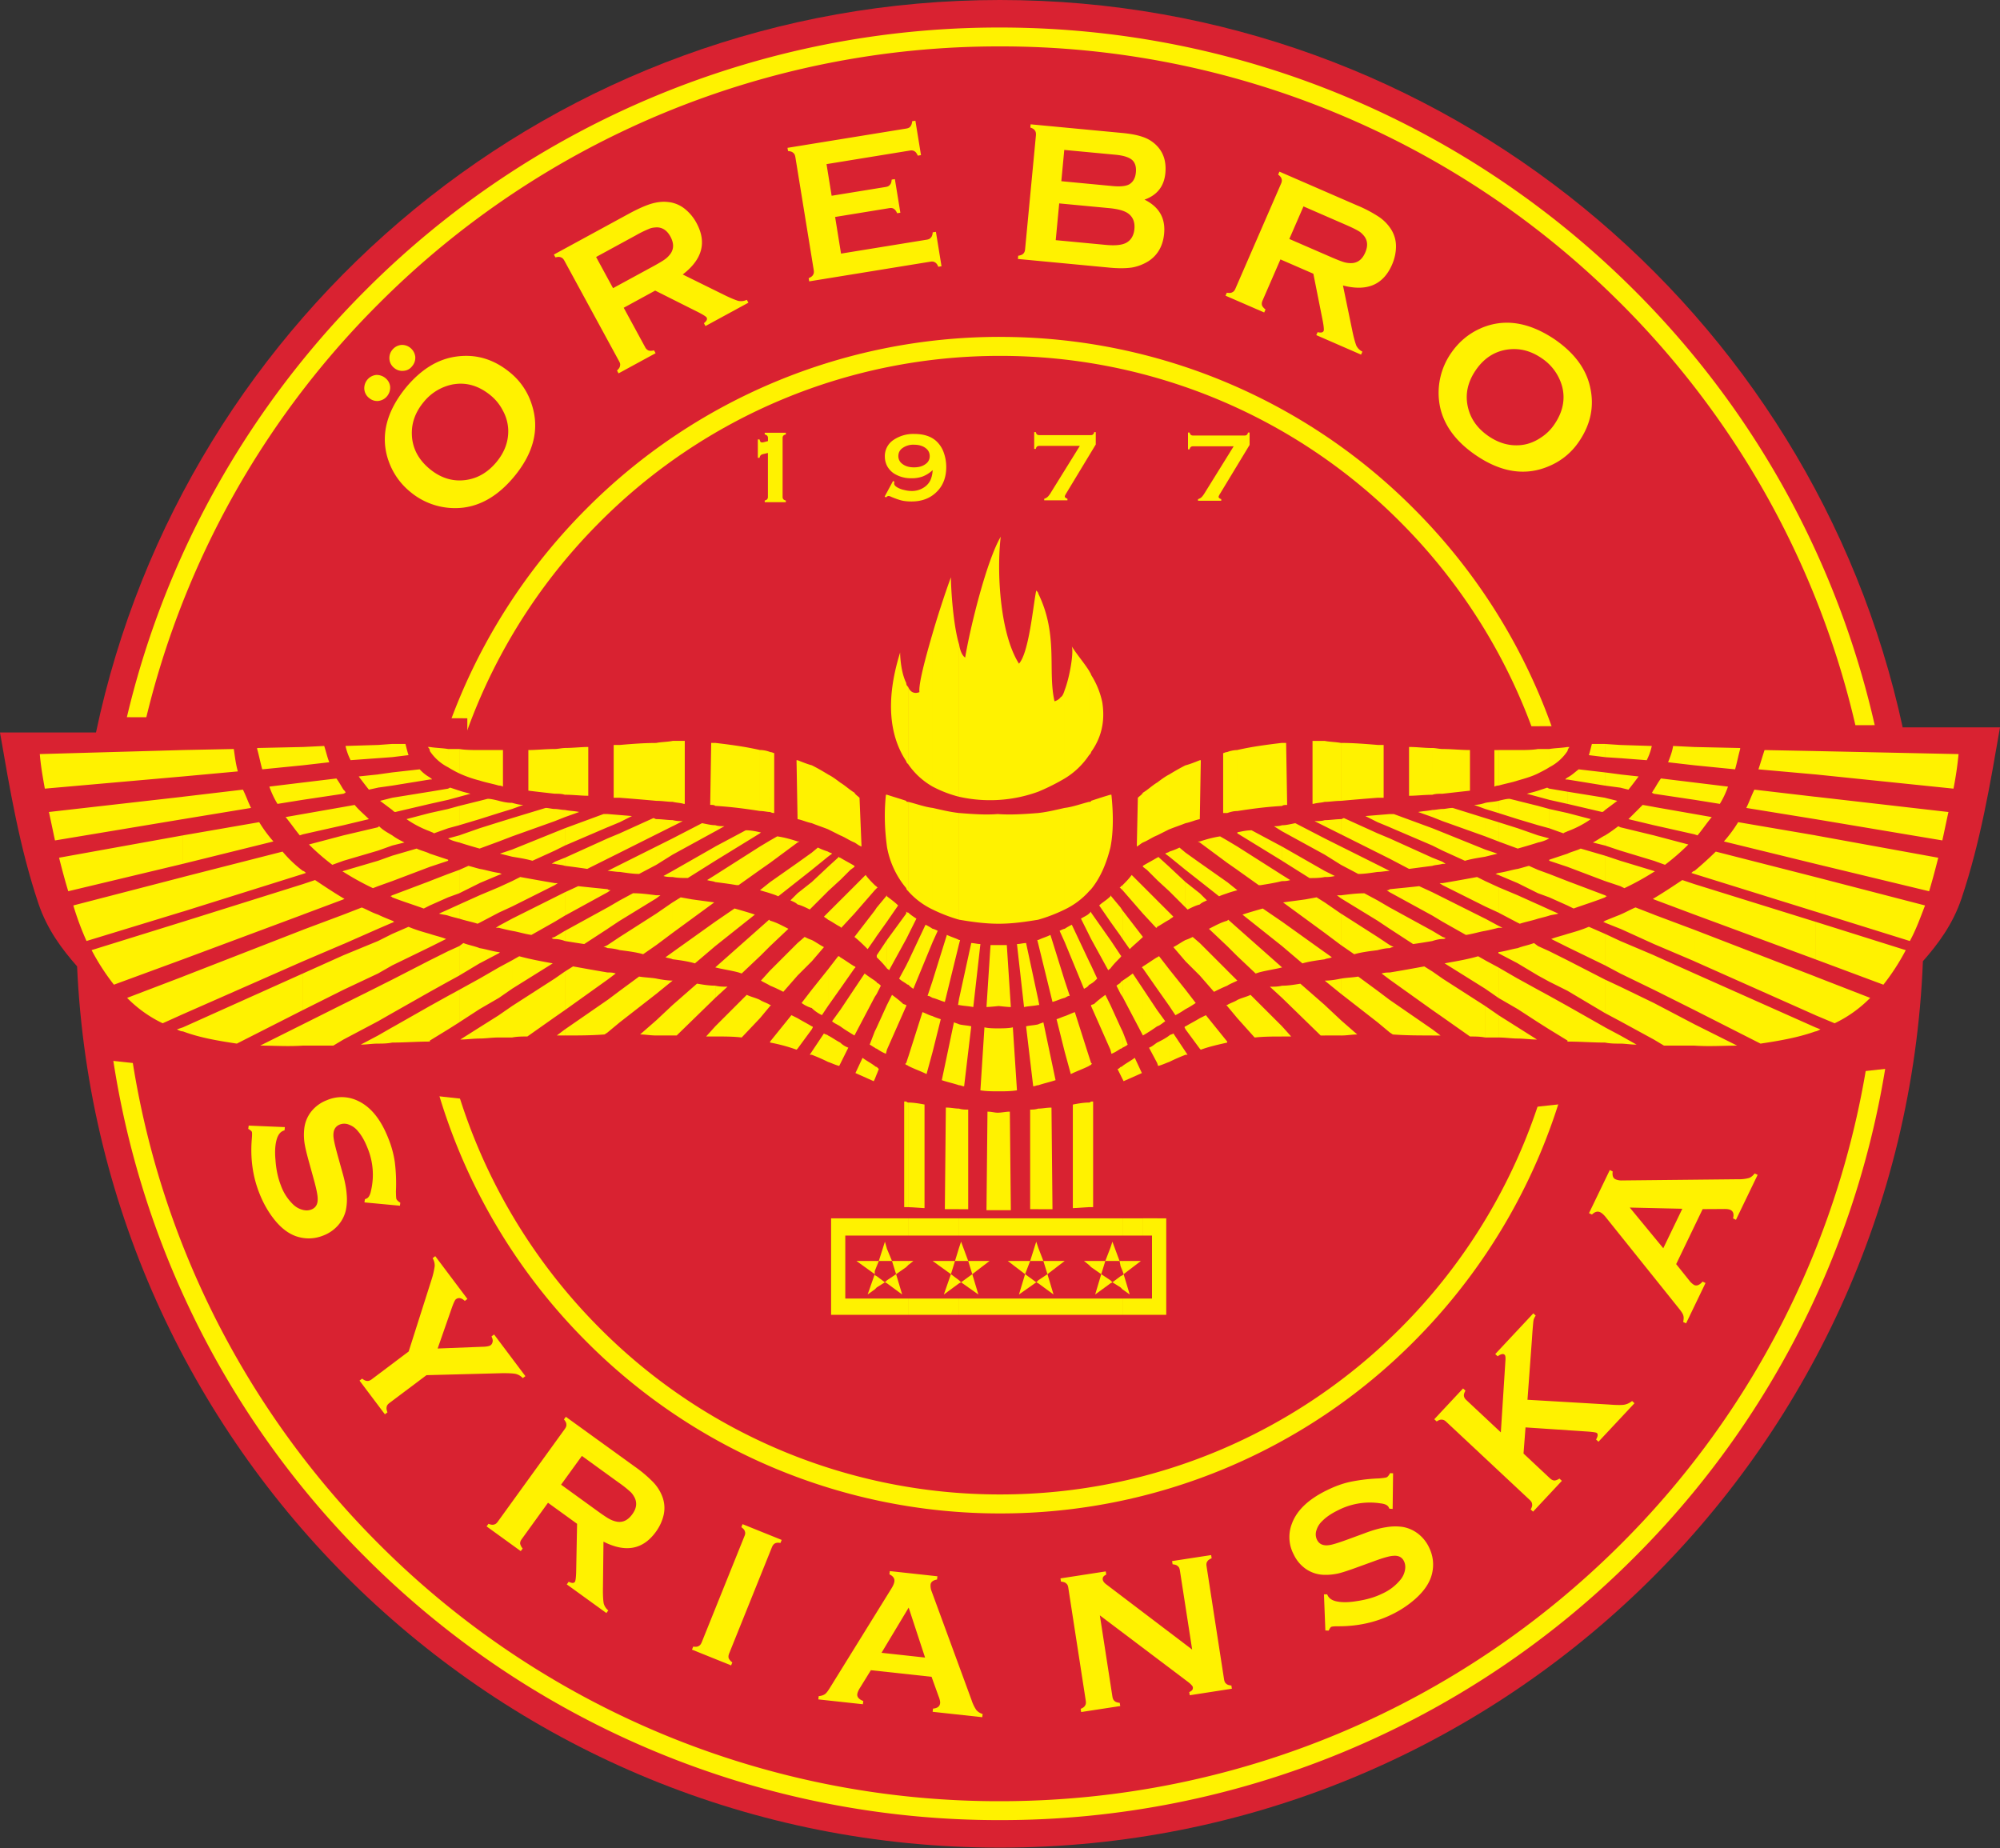
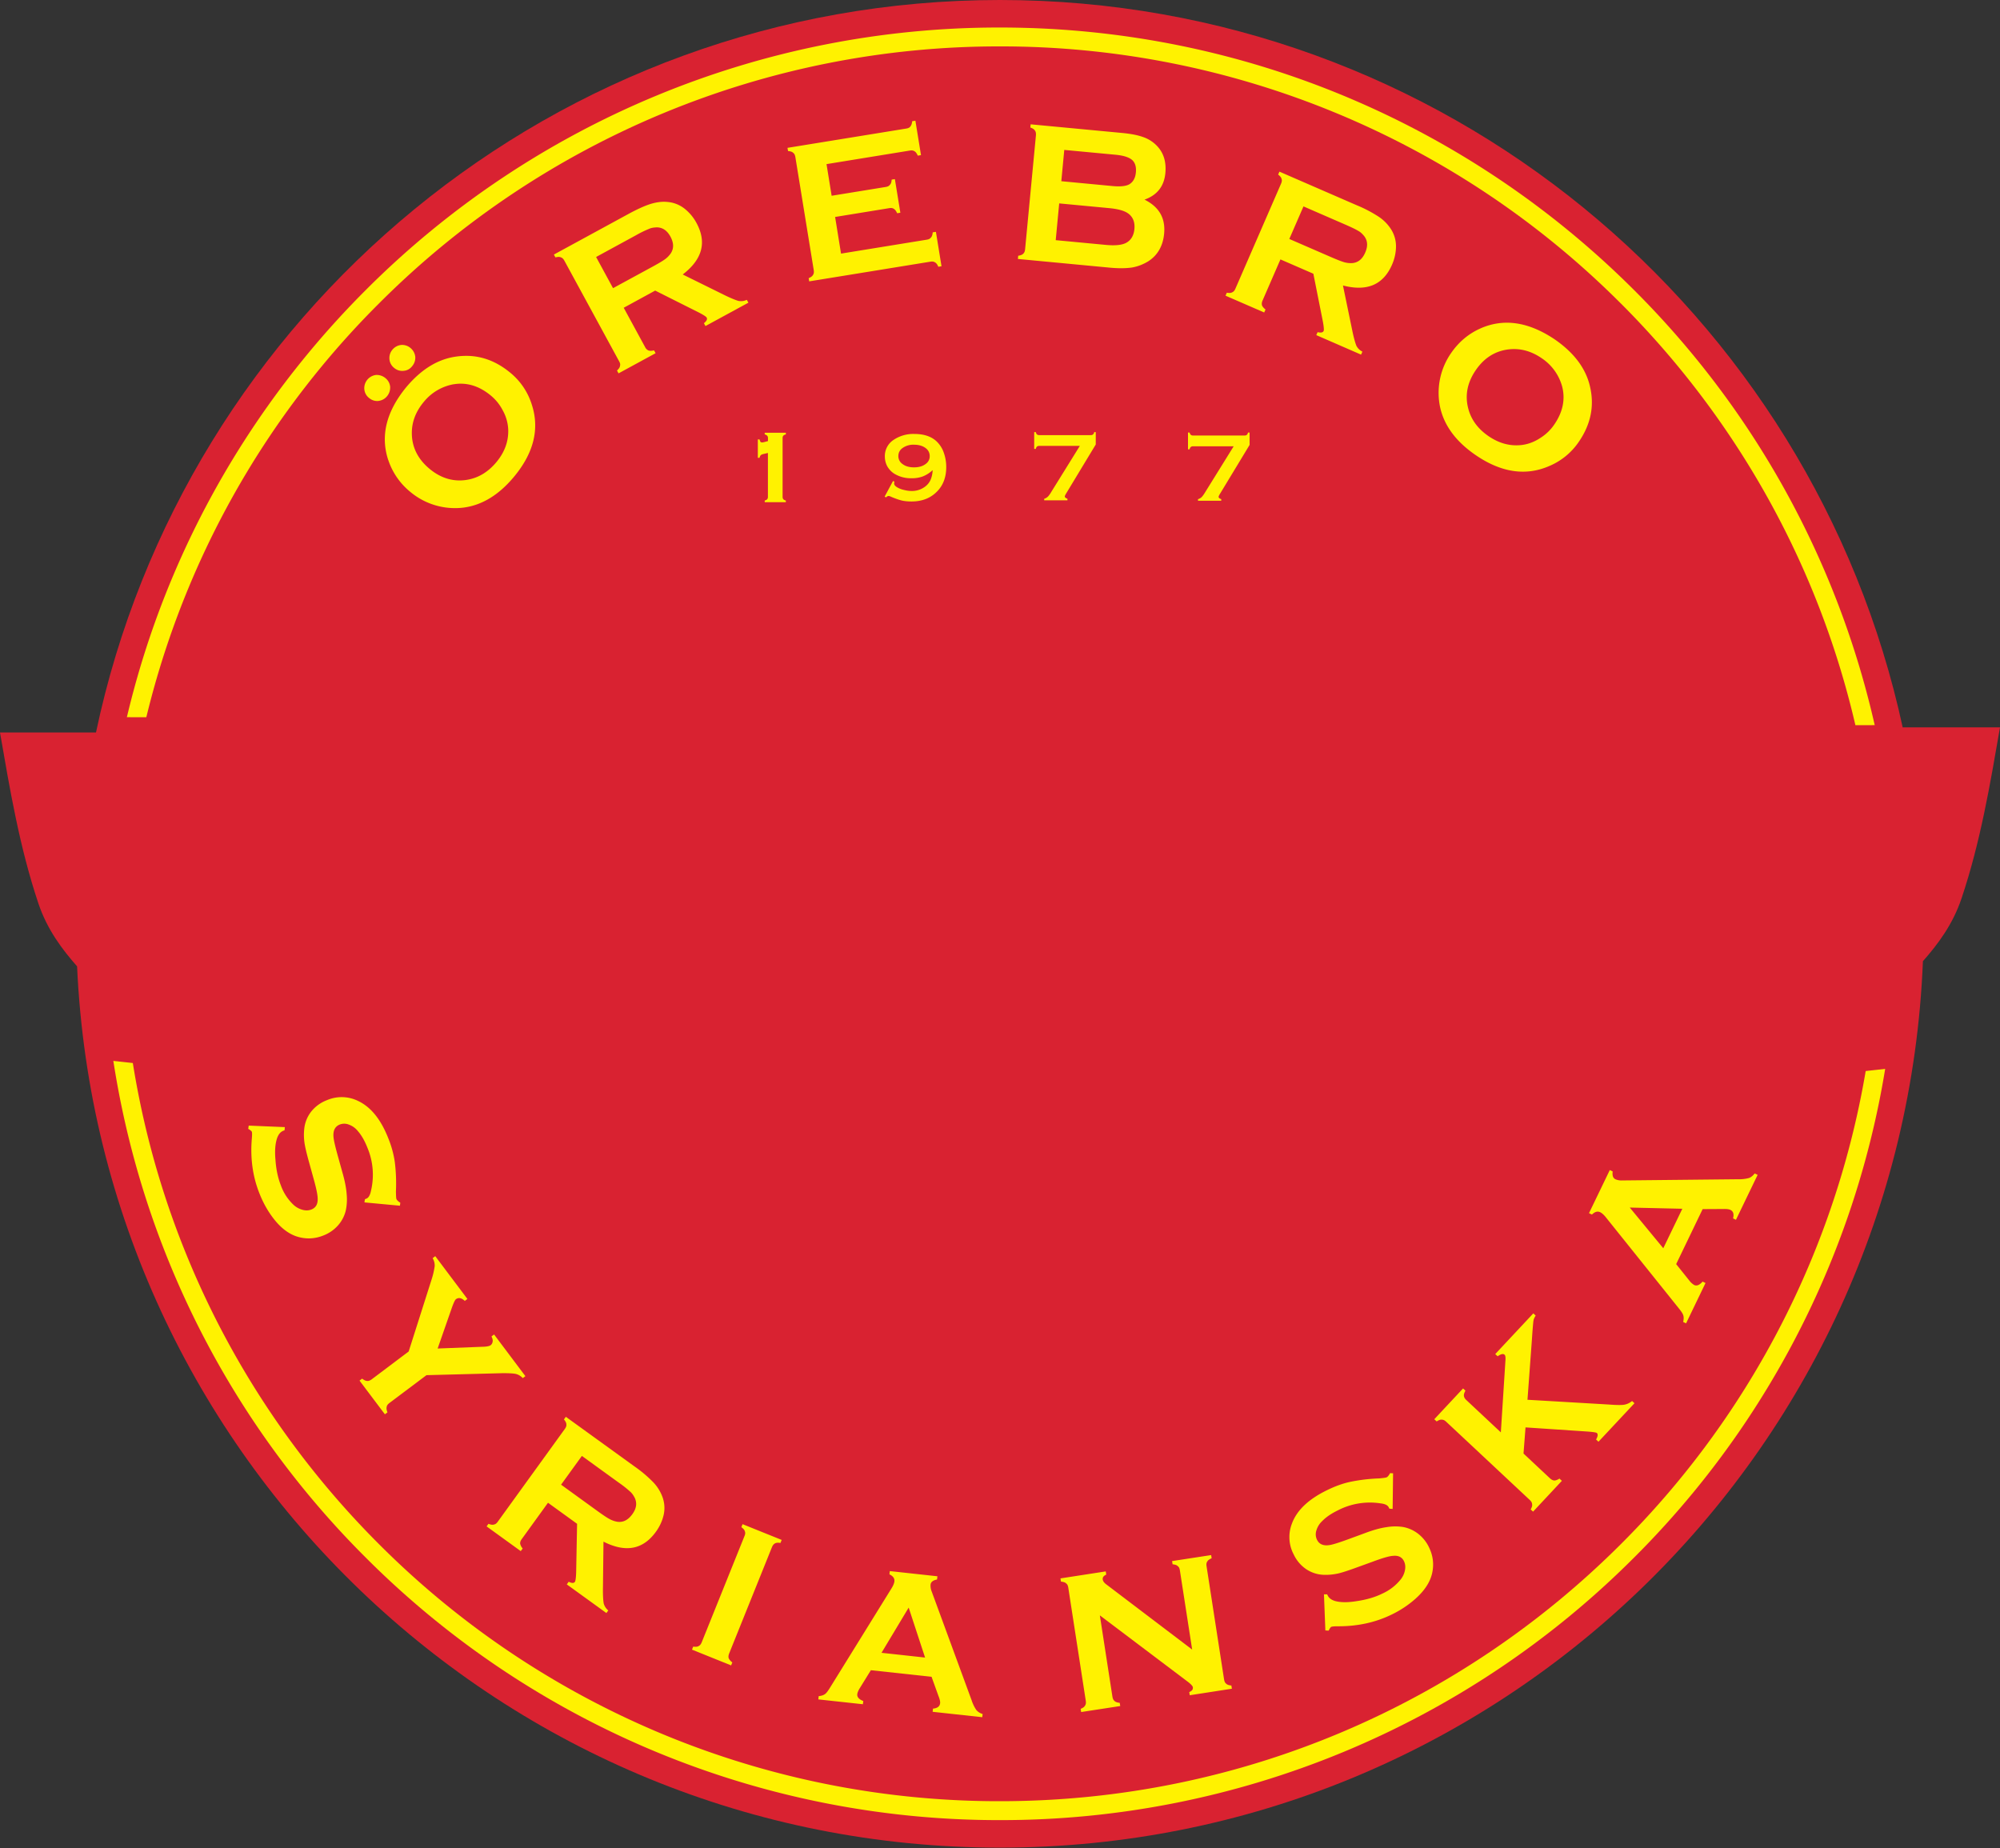
<svg xmlns="http://www.w3.org/2000/svg" width="500" height="462" fill="none">
  <rect width="100%" height="100%" fill="#333333" stroke="none" />
  <path fill="#D92231" fill-rule="evenodd" d="M249.97 0C360.7 0 453.22 77.96 475.7 181.97v-.13H500c-2.47 14.24-4.87 28.61-9.6 42.71-2.2 6.58-5.93 11.5-9.66 15.74l-.01-.02c-4.9 123.21-106.35 221.64-230.76 221.64-123.97 0-225.16-97.74-230.7-220.36l-.01.02c-3.73-4.24-7.46-9.16-9.67-15.74-4.72-14.1-7.12-28.47-9.59-42.71h24C46.02 78.54 138.83 0 249.96 0Z" clip-rule="evenodd" />
-   <path fill="#FFF200" fill-rule="evenodd" d="M250.03 84.23a145.7 145.7 0 0 1 103.56 43.08 146.9 146.9 0 0 1 42.9 103.98c0 40.6-16.4 77.36-42.9 103.97a145.71 145.71 0 0 1-103.56 43.1 145.72 145.72 0 0 1-103.56-43.1 146.9 146.9 0 0 1-42.9-103.97c0-40.6 16.39-77.36 42.9-103.97a145.71 145.71 0 0 1 103.56-43.1Zm100.2 46.42a140.98 140.98 0 0 0-100.2-41.68 140.98 140.98 0 0 0-100.21 41.68 142.17 142.17 0 0 0-41.52 100.64c0 39.3 15.87 74.89 41.52 100.64a140.98 140.98 0 0 0 100.2 41.68c39.14 0 74.57-15.93 100.21-41.68a142.19 142.19 0 0 0 41.52-100.64c0-39.3-15.87-74.89-41.52-100.64Z" clip-rule="evenodd" />
-   <path fill="#FFF200" fill-rule="evenodd" d="M249.98 6.88c61.9 0 117.96 25.09 158.54 65.64a223.3 223.3 0 0 1 65.7 158.43 223.29 223.29 0 0 1-65.7 158.44 223.62 223.62 0 0 1-158.54 65.64 223.62 223.62 0 0 1-158.55-65.64 223.29 223.29 0 0 1-65.7-158.44c0-61.86 25.11-117.87 65.7-158.43A223.62 223.62 0 0 1 249.98 6.88ZM405.2 75.86A218.92 218.92 0 0 0 249.98 11.6 218.92 218.92 0 0 0 94.75 75.86a218.57 218.57 0 0 0-64.29 155.1c0 60.56 24.57 115.4 64.3 155.09a218.92 218.92 0 0 0 155.22 64.25c60.61 0 115.5-24.56 155.22-64.25a218.56 218.56 0 0 0 64.3-155.1c0-60.56-24.57-115.4-64.3-155.1Z" clip-rule="evenodd" />
+   <path fill="#FFF200" fill-rule="evenodd" d="M249.98 6.88c61.9 0 117.96 25.09 158.54 65.64a223.3 223.3 0 0 1 65.7 158.43 223.29 223.29 0 0 1-65.7 158.44 223.62 223.62 0 0 1-158.54 65.64 223.62 223.62 0 0 1-158.55-65.64 223.29 223.29 0 0 1-65.7-158.44c0-61.86 25.11-117.87 65.7-158.43A223.62 223.62 0 0 1 249.98 6.88M405.2 75.86A218.92 218.92 0 0 0 249.98 11.6 218.92 218.92 0 0 0 94.75 75.86a218.57 218.57 0 0 0-64.29 155.1c0 60.56 24.57 115.4 64.3 155.09a218.92 218.92 0 0 0 155.22 64.25c60.61 0 115.5-24.56 155.22-64.25a218.56 218.56 0 0 0 64.3-155.1c0-60.56-24.57-115.4-64.3-155.1Z" clip-rule="evenodd" />
  <path fill="#FFF200" fill-rule="evenodd" d="M97.05 114.95a17.3 17.3 0 0 0 5.44 7.95 17.42 17.42 0 0 0 13.31 4.01c4.66-.58 8.87-3.15 12.61-7.61 5.02-5.99 6.54-12.06 4.53-18.18a16.71 16.71 0 0 0-5.26-7.85c-4.08-3.42-8.55-4.8-13.46-4.15-4.66.59-8.87 3.15-12.68 7.7-4.97 6.08-6.46 12.12-4.5 18.13Zm16.37-18.88c3.3-.55 6.45.44 9.36 2.88a11.83 11.83 0 0 1 2.9 3.63 10.8 10.8 0 0 1 1.38 4.92c.07 2.91-.92 5.59-3 8.08-2.12 2.52-4.59 3.96-7.46 4.4-3.34.5-6.45-.45-9.28-2.83-2.8-2.35-4.28-5.24-4.36-8.62-.07-2.9.92-5.58 3-8.07a12.4 12.4 0 0 1 7.46-4.4ZM91.08 97.3a3.1 3.1 0 0 0 1.16 2.17c.7.59 1.47.84 2.33.77.9-.12 1.61-.5 2.17-1.16.58-.7.84-1.48.8-2.38a3.14 3.14 0 0 0-1.13-2.13 3.42 3.42 0 0 0-2.4-.83 3.33 3.33 0 0 0-2.93 3.56Zm6.28-7.5c.08.86.47 1.59 1.13 2.14.7.59 1.47.84 2.33.77.9-.05 1.62-.43 2.17-1.1.62-.73.88-1.51.83-2.4a3.34 3.34 0 0 0-1.23-2.24 3.23 3.23 0 0 0-2.3-.73 3.3 3.3 0 0 0-2.2 1.2c-.58.7-.8 1.51-.73 2.37ZM163.8 72.65l10.82 5.43c1.2.61 1.92 1.09 2.04 1.31.24.45-.04.89-.68 1.41l.39.71 10.73-5.84-.39-.71c-.69.31-1.39.4-2.1.27-.68-.2-1.93-.68-3.75-1.59l-10.18-5.02c4.92-3.78 6.07-8.04 3.43-12.9a11.44 11.44 0 0 0-2.99-3.57 7.93 7.93 0 0 0-4.25-1.66c-1.34-.14-2.75.05-4.23.5-1.48.47-3.33 1.3-5.6 2.54l-18.57 10.11.39.71c.6-.15 1.06-.17 1.38 0 .34.1.63.4.87.85l13.67 25.12c.25.44.33.8.22 1.15-.03.36-.29.74-.75 1.16l.39.71 9.26-5.04-.39-.71c-.56.13-1.01.15-1.36.04a1.7 1.7 0 0 1-.87-.85l-5.35-9.84 7.88-4.3Zm-14.78-8.4 10.02-5.46a27.31 27.31 0 0 1 3.19-1.56c.64-.3 1.3-.36 1.98-.39 1.45.02 2.57.8 3.4 2.31.84 1.56.89 2.92.11 4.15a6.16 6.16 0 0 1-1.4 1.46c-.53.4-1.57 1.03-3.04 1.83l-10.02 5.45-4.24-7.8ZM222.29 52.04c.5-.08.86-.04 1.16.17.34.2.6.57.84 1.1l.8-.13-1.37-8.4-.8.12c-.05.63-.18 1.06-.45 1.3-.21.3-.54.46-1.04.54l-13.52 2.2-1.28-7.91 20.82-3.39c.5-.08.86-.03 1.16.17.33.16.6.57.84 1.1l.8-.13-1.4-8.6-.8.12c-.06.58-.2 1.01-.45 1.31-.21.3-.55.45-1.05.53l-29.68 4.82.14.8c.62.05 1.05.19 1.3.46.3.2.46.59.54 1.1l4.58 28.17c.08.5.05.91-.16 1.2-.16.34-.52.6-1.1.85l.13.8 30.28-4.92c.5-.08.86-.04 1.16.17.33.16.6.52.84 1.1l.8-.13-1.4-8.6-.8.12c-.05.63-.19 1.06-.45 1.3-.21.3-.55.46-1.05.54l-21.42 3.48-1.48-9.16 13.5-2.2ZM291.34 43.28c.28-2.98-.52-5.3-2.34-7.05a8.62 8.62 0 0 0-3.32-2c-1.33-.47-3.08-.8-5.25-1l-22.77-2.15-.07.8c.59.21.97.45 1.15.78.22.27.28.69.24 1.2l-2.7 28.4c-.04.51-.18.9-.45 1.14-.23.28-.66.44-1.28.54l-.07.8 23.01 2.18c2.17.2 4.01.18 5.5-.04 1.51-.26 2.83-.8 4.07-1.55 2.34-1.5 3.68-3.83 3.97-6.9.37-3.9-1.25-6.7-4.9-8.52 3.16-1.12 4.9-3.35 5.21-6.63Zm-25.27-5.8 12.87 1.21c1.97.2 3.3.62 4.1 1.31.75.68 1.06 1.73.93 3.1-.13 1.4-.68 2.37-1.6 2.95-.81.48-2.2.65-4.17.47l-12.87-1.22.74-7.82Zm-1.27 13.37 12.47 1.18c2.32.22 3.96.68 4.91 1.44 1.09.86 1.58 2.13 1.42 3.8-.16 1.66-.88 2.82-2.1 3.46-1.08.56-2.78.71-5.1.49l-12.47-1.18.87-9.19ZM328.34 68.43l2.36 11.86c.25 1.33.32 2.19.22 2.42-.2.46-.72.51-1.52.33l-.33.74 11.2 4.88.33-.75a3.4 3.4 0 0 1-1.51-1.48c-.26-.67-.65-1.94-1.05-3.94l-2.3-11.12c6.01 1.56 10.07-.15 12.28-5.22.64-1.49.97-3 .98-4.55a7.94 7.94 0 0 0-1.3-4.38 10.65 10.65 0 0 0-3-3.02 32.58 32.58 0 0 0-5.45-2.86l-19.39-8.43-.32.74c.5.38.79.73.85 1.09.14.33.07.75-.14 1.21l-11.4 26.22c-.2.47-.44.75-.77.89-.3.2-.76.22-1.38.12l-.32.74 9.67 4.2.33-.74c-.45-.36-.75-.71-.88-1.04-.1-.38-.06-.75.14-1.21l4.47-10.28 8.23 3.58Zm-2.47-16.83 10.46 4.55c1.58.69 2.63 1.2 3.2 1.55.63.33 1.08.8 1.52 1.33.88 1.16.95 2.51.26 4.1-.7 1.62-1.75 2.5-3.2 2.64a6.11 6.11 0 0 1-2-.2c-.65-.18-1.78-.62-3.31-1.28l-10.47-4.55 3.54-8.14ZM370.2 82.07c-3 1.31-5.47 3.37-7.4 6.16a17.43 17.43 0 0 0-2.76 13.63c1.03 4.58 3.97 8.53 8.77 11.84 6.43 4.44 12.61 5.38 18.52 2.8a16.73 16.73 0 0 0 7.32-5.97c3.03-4.38 3.98-8.96 2.87-13.8-1.02-4.58-3.97-8.52-8.85-11.89-6.52-4.38-12.67-5.3-18.48-2.77Zm20.33 14.53c.85 3.23.17 6.46-2 9.59-.89 1.29-2 2.37-3.34 3.23-1.49 1-3.09 1.63-4.76 1.83-2.9.34-5.65-.4-8.32-2.23-2.72-1.88-4.38-4.2-5.08-7.02-.82-3.28-.16-6.46 1.94-9.5 2.07-3.01 4.81-4.75 8.17-5.15 2.89-.34 5.65.39 8.32 2.23a12.42 12.42 0 0 1 5.07 7.02ZM100.08 300.69c-.52-.34-.86-.65-.97-.93-.09-.24-.1-.83-.13-1.86a43.4 43.4 0 0 0-.28-7.4 25.3 25.3 0 0 0-1.6-5.86c-1.88-4.81-4.42-7.95-7.68-9.45a9.3 9.3 0 0 0-7.68-.15 9.17 9.17 0 0 0-3.87 2.77 8.36 8.36 0 0 0-1.82 4.52 14 14 0 0 0 .07 3.36c.15 1.08.58 2.87 1.27 5.32l1.03 3.74c.69 2.45 1.03 4.17 1 5.05.02 1.3-.52 2.16-1.56 2.57-.7.28-1.46.3-2.26.07a5.27 5.27 0 0 1-2.31-1.32 12.44 12.44 0 0 1-3.08-4.79c-.74-1.89-1.18-4-1.34-6.34-.22-2.36-.05-4.17.44-5.56.35-.9.83-1.47 1.54-1.75l.29-.1.07-.8-9.03-.38-.12.81c.5.3.82.55.9.74.07.19.08.78-.01 1.8-.4 4.83.23 9.33 1.86 13.48.9 2.31 2.04 4.38 3.4 6.18 1.83 2.44 3.79 3.96 5.86 4.67 2.25.75 4.52.69 6.73-.19a9.37 9.37 0 0 0 3.62-2.45 8.7 8.7 0 0 0 1.99-3.66c.3-1.32.4-2.72.26-4.2-.1-1.48-.45-3.36-1.09-5.55l-1.05-3.78c-.7-2.5-1.1-4.2-1.16-5.05-.13-1.58.4-2.6 1.58-3.07a3.1 3.1 0 0 1 2.36.06c.84.32 1.58.84 2.24 1.68.9 1.06 1.65 2.4 2.3 4.05a17.43 17.43 0 0 1 .9 10.76c-.22 1.12-.62 1.77-1.14 1.97l-.38.15-.12.8 8.87.83.1-.74ZM125.4 343.3c1.64-.02 2.83.04 3.5.17.7.17 1.26.5 1.8 1.05l.65-.48-7.83-10.42-.65.49c.23.46.35.88.3 1.23-.06.43-.21.74-.54.98-.28.21-.99.37-2.19.38l-11.03.43 3.6-10.32c.42-1.14.73-1.82.97-2 .65-.49 1.4-.35 2.22.42l.65-.49-8.04-10.7-.65.5c.38.66.54 1.3.51 2.02a19.7 19.7 0 0 1-.8 3.4l-5.7 17.91-9.23 6.95c-.41.3-.8.46-1.15.42-.4-.03-.8-.23-1.26-.58l-.65.49 6.34 8.42.65-.48c-.22-.54-.3-.99-.2-1.37.04-.36.3-.68.71-.99l9.24-6.94 18.79-.49ZM144.27 380.95l-.23 12.09c-.04 1.35-.16 2.2-.3 2.4-.3.42-.82.36-1.57 0l-.47.66 9.9 7.16.47-.65a3.4 3.4 0 0 1-1.15-1.78c-.12-.7-.22-2.03-.18-4.07l.13-11.35c5.54 2.81 9.88 2 13.11-2.47.95-1.32 1.6-2.73 1.94-4.24a7.93 7.93 0 0 0-.34-4.55 10.58 10.58 0 0 0-2.28-3.6 32.45 32.45 0 0 0-4.7-3.96l-17.14-12.39-.47.66c.4.48.61.88.6 1.25.06.35-.1.74-.4 1.15l-16.75 23.17c-.3.41-.59.64-.94.7-.35.13-.8.05-1.38-.18l-.47.65 8.54 6.18.48-.65a2.72 2.72 0 0 1-.63-1.2c-.03-.4.1-.75.4-1.16l6.56-9.08 7.27 5.26Zm1.2-16.97 9.24 6.69a27.41 27.41 0 0 1 2.79 2.2c.54.46.89 1.02 1.2 1.62.61 1.32.4 2.66-.62 4.06-1.04 1.44-2.24 2.07-3.69 1.9a6.12 6.12 0 0 1-1.91-.64c-.6-.3-1.61-.97-2.97-1.95l-9.24-6.69 5.2-7.19ZM174.68 411.5c-.3.2-.75.24-1.38.15l-.3.76 9.78 3.94.3-.75a2.74 2.74 0 0 1-.9-1.02c-.12-.38-.06-.8.13-1.26l10.68-26.53c.2-.47.42-.76.77-.95.28-.16.73-.2 1.36-.1l.3-.76-9.78-3.94-.3.75c.5.37.8.7.88 1.07.14.33.1.7-.1 1.16l-10.68 26.53c-.19.47-.43.8-.76.95ZM234.7 424.2c.27.74.37 1.26.33 1.6-.09.82-.7 1.26-1.78 1.35l-.09.8 12.4 1.35.1-.8a3.25 3.25 0 0 1-1.58-1 9.56 9.56 0 0 1-1.17-2.42l-10-27.24a3.78 3.78 0 0 1-.27-1.66c.07-.71.63-1.11 1.62-1.3l.09-.81-11.9-1.3-.09.81c.92.46 1.32 1.01 1.24 1.77-.06.5-.33 1.13-.82 1.9l-15.15 24.46c-.56.91-.98 1.53-1.37 1.8-.39.3-.92.45-1.59.53l-.08.81 11.13 1.21.1-.8c-1.08-.43-1.58-1-1.5-1.7.03-.35.24-.9.62-1.51l2.78-4.5 15.17 1.65 1.8 5Zm-14.32-11 6.79-11.3 4.1 12.49-10.89-1.19ZM296.74 420.28c.93.68 1.42 1.21 1.47 1.52.08.55-.21.95-.9 1.21l.13.8 10.53-1.63-.13-.8c-.62-.06-1.06-.2-1.3-.47-.3-.2-.45-.6-.53-1.1l-4.37-28.25c-.08-.5-.04-.87.17-1.16.16-.33.53-.6 1.1-.83l-.12-.8-9.77 1.5.13.8c.62.07 1.05.2 1.3.48.3.2.44.54.52 1.04l3.07 19.8-21.45-16.28c-.52-.38-.84-.8-.9-1.2-.1-.55.2-.95.87-1.26l-.12-.8-11.32 1.75.12.8c.63.06 1.06.2 1.3.46.3.21.45.55.53 1.05l4.37 28.26c.08.5.04.91-.17 1.2-.15.34-.53.6-1.1.84l.12.8 9.77-1.5-.13-.8c-.62-.07-1.05-.2-1.3-.47-.29-.22-.45-.6-.53-1.1l-3.14-20.3 21.78 16.44ZM347.52 368.29c-.3.54-.57.9-.84 1.03-.23.11-.82.18-1.84.28a43.1 43.1 0 0 0-7.36.88c-1.88.41-3.75 1.1-5.71 2.06-4.65 2.26-7.58 5.04-8.81 8.41a9.29 9.29 0 0 0 .47 7.67 9.14 9.14 0 0 0 3.07 3.64 8.38 8.38 0 0 0 4.66 1.45c1.2.03 2.31-.12 3.33-.33 1.07-.24 2.82-.82 5.21-1.7l3.64-1.32c2.4-.89 4.08-1.37 4.96-1.4 1.3-.13 2.2.33 2.69 1.33.33.69.41 1.43.25 2.25a5.27 5.27 0 0 1-1.14 2.41 12.42 12.42 0 0 1-4.52 3.45c-1.82.9-3.9 1.5-6.2 1.85-2.35.4-4.16.39-5.59.01-.93-.28-1.53-.71-1.87-1.4l-.13-.27-.8-.01.35 9.03.82.05c.25-.52.48-.86.66-.95.19-.08.78-.15 1.8-.14 4.85 0 9.28-.97 13.29-2.93a25.84 25.84 0 0 0 5.89-3.89c2.28-2.02 3.64-4.09 4.18-6.22.57-2.3.32-4.55-.73-6.7a9.39 9.39 0 0 0-2.73-3.4 8.7 8.7 0 0 0-3.81-1.69c-1.34-.2-2.75-.19-4.2.07-1.48.21-3.32.72-5.46 1.54l-3.68 1.35c-2.44.9-4.1 1.43-4.94 1.56-1.57.26-2.63-.19-3.18-1.32a3.1 3.1 0 0 1-.14-2.37c.26-.85.72-1.64 1.5-2.36.98-.99 2.26-1.84 3.85-2.62a17.43 17.43 0 0 1 10.65-1.75c1.14.12 1.81.47 2.06.97l.18.36.81.06.11-8.91-.75-.03ZM397.05 357.9c1.3.1 2.02.22 2.17.36.33.31.24.85-.2 1.62l.6.55 9-9.62-.6-.56c-.62.52-1.3.8-1.97.93-.64.1-1.97.1-3.84-.05l-20.34-1.19 1.08-14.67.17-2.48c.13-1.55.2-2.44.27-2.73.03-.26.23-.7.53-1.17l-.59-.55-9.52 10.18.6.55c.8-.56 1.36-.72 1.74-.38.22.2.27.75.2 1.57l-1.14 17.83-8.62-8.07c-.37-.34-.56-.66-.61-1.05-.05-.33.08-.76.38-1.3l-.59-.56-7.2 7.7.6.55c.52-.34.94-.5 1.3-.44.36 0 .7.16 1.06.5l20.88 19.54c.38.35.6.7.61 1.06.09.35-.04.79-.35 1.34l.6.55 7.2-7.7-.6-.56c-.48.3-.9.46-1.27.48-.4-.02-.76-.23-1.13-.57l-6.59-6.17.5-6.54 15.67 1.05ZM430.96 302.25c.8-.02 1.32.07 1.64.22.73.35.94 1.08.66 2.12l.73.36 5.42-11.24-.74-.35c-.44.57-.91.96-1.45 1.15a9.5 9.5 0 0 1-2.67.3l-29.02.3a3.8 3.8 0 0 1-1.66-.29c-.64-.3-.83-.96-.7-1.96l-.72-.35-5.2 10.78.74.35c.73-.71 1.39-.9 2.07-.58.46.23.97.7 1.52 1.41l18 22.46c.67.83 1.1 1.43 1.23 1.88.16.48.13 1.02-.02 1.68l.73.35 4.86-10.09-.73-.35c-.76.87-1.46 1.15-2.1.85a4.23 4.23 0 0 1-1.21-1.1l-3.3-4.12 6.62-13.75 5.3-.03Zm-15.14 9.81-8.38-10.17 13.14.3-4.76 9.87ZM189.88 114.46c.08-.31.18-.52.3-.65.14-.13.32-.21.6-.29l1.2-.28v10.95c0 .26-.05.47-.18.6-.1.15-.31.26-.62.34v.41h5.28v-.41c-.31-.08-.52-.18-.63-.34-.13-.13-.18-.34-.18-.6v-14.67c0-.27.06-.47.19-.6.1-.13.3-.24.62-.31v-.42h-5.28v.41c.3.08.52.21.62.34.13.13.19.31.19.57v.76l-1.1.29c-.15.02-.26.05-.36.05a.64.64 0 0 1-.4-.13c-.07-.1-.15-.32-.25-.63h-.42v4.6h.42ZM221.49 124.34l.22-.17c.14-.12.29-.17.41-.17.2 0 .44.08.78.25.98.41 1.83.7 2.54.88.74.17 1.54.24 2.44.24 2.6 0 4.7-.8 6.33-2.44 1.57-1.56 2.35-3.62 2.35-6.16 0-1.24-.2-2.44-.61-3.59a7.08 7.08 0 0 0-1.93-2.95c-1.3-1.15-3.1-1.74-5.43-1.74a8.8 8.8 0 0 0-5.25 1.52 4.82 4.82 0 0 0-2.13 4.1c0 .88.2 1.66.57 2.4.41.73.95 1.34 1.66 1.83a7.9 7.9 0 0 0 4.42 1.22 7.8 7.8 0 0 0 2.86-.46 7.8 7.8 0 0 0 2.44-1.57 6.71 6.71 0 0 1-.56 2.52c-.3.63-.76 1.2-1.37 1.64a5.41 5.41 0 0 1-3.4 1.05c-.6 0-1.24-.1-1.9-.27a5.75 5.75 0 0 1-1.64-.64c-.51-.31-.76-.63-.76-.95a2 2 0 0 1 .08-.46l-.35-.17-2.1 3.9.33.2Zm9.99-12.26c.63.49.95 1.15.95 1.96a2.3 2.3 0 0 1-.95 1.9c-.76.61-1.74.9-2.98.9-1.22 0-2.2-.29-2.96-.9a2.34 2.34 0 0 1-.95-1.93c0-.78.31-1.44.95-1.93a4.6 4.6 0 0 1 2.96-.9c1.24 0 2.25.31 2.98.9ZM262.69 123.2c-.3.48-.57.83-.79 1.02-.24.22-.51.37-.85.47v.39h5.81v-.4c-.44-.14-.66-.34-.66-.58 0-.12.15-.44.44-.9l7.3-12.08v-3.1h-.38c-.08.3-.18.5-.32.59-.12.12-.32.17-.56.17h-12.86c-.24 0-.43-.05-.56-.17-.14-.1-.24-.3-.31-.59h-.4v4.2h.4c.07-.29.17-.48.31-.58.13-.12.32-.17.56-.17h10.14l-7.27 11.72ZM301.14 123.3c-.3.48-.57.83-.78 1.02-.25.22-.52.37-.86.47v.39h5.81v-.4c-.44-.14-.66-.34-.66-.58 0-.12.15-.44.44-.9l7.31-12.07v-3.1h-.4c-.07.29-.16.48-.31.58-.12.12-.32.17-.56.17h-12.85c-.24 0-.44-.05-.56-.17-.15-.1-.25-.3-.32-.58h-.4v4.2h.4c.07-.3.17-.49.32-.59.12-.12.31-.17.56-.17h10.14l-7.28 11.73Z" clip-rule="evenodd" />
  <path fill="#D92231" fill-rule="evenodd" d="m382.8 181.56 90.34-.29 4.6 85.25-95.16 10.34.21-95.3ZM116.83 179.57l-90.35-.29-4.59 85.25 95.15 10.34-.21-95.3Z" clip-rule="evenodd" />
-   <path fill="#FFF200" fill-rule="evenodd" d="M45.75 256.83v1.02c-.5 0-1.01-.25-1.52-.5l1.52-.52Zm0-12.7v9.4l-5.08 2.29a31.57 31.57 0 0 1-8.89-6.35l13.97-5.33Zm0-13.7-22.85 7.1a56.1 56.1 0 0 0 5.58 8.64l17.27-6.35v-9.4Zm0-11.18v8.63l-24.12 7.37a72.23 72.23 0 0 1-3.3-8.89l27.42-7.1Zm0-10.41-30.98 5.59c.76 3.04 1.52 5.84 2.29 8.38l28.7-6.86v-7.11Zm0-9.65v5.59l-32 5.33c-.5-2.29-1.01-4.82-1.52-7.11l33.52-3.81Zm0-11.68v6.6l-34.54 3.05c-.5-2.8-1.01-5.59-1.26-8.64l35.8-1.01Zm0 6.6v-6.6l12.7-.26c.25 1.78.5 3.81 1.01 5.6l-13.7 1.26Zm0 10.67v-5.6l14.98-1.77c.77 1.52 1.27 3.05 2.03 4.57l-17 2.8Zm0 11.17 22.6-5.59a34.01 34.01 0 0 1-3.55-4.82l-19.05 3.3v7.1Zm29.97 40.12v5.33c-3.81.26-7.11 0-10.67 0l10.67-5.33Zm0-12.7-29.97 13.46v1.02c4.06 1.52 8.38 2.29 13.46 3.05l16.5-8.38v-9.15Zm0-10.91v7.87l-29.97 13.2v-9.4l29.97-11.67Zm0-11.43-29.97 9.4v9.39l29.97-11.17v-7.62Zm0-3.3v.76l-29.97 9.4v-8.64l24.89-6.35a30.86 30.86 0 0 0 5.08 4.83Zm0-14.22v5.07l-.77.26c-1.26-1.53-2.28-3.05-3.55-4.57l4.32-.76Zm0-7.88v4.32l-6.35 1.02a22.46 22.46 0 0 1-2.03-4.32l8.38-1.02Zm0-8.88v4.57l-10.16 1.01c-.5-1.78-.76-3.3-1.27-5.08V187l11.43-.25Zm0 4.57v-4.57l5.33-.26c.5 1.53.76 2.8 1.27 4.07l-6.6.76Zm0 27.17v-.76c.25 0 .5.25.76.5l-.76.26Zm10.15 32.5-10.15 5.08v5.33h7.61l2.54-1.52V251Zm0-12.19v8.64l-10.15 5.08v-9.15l10.15-4.56Zm0-10.15-10.15 3.8v7.88L85.87 236v-7.36Zm0-4.07v.26l-10.15 3.8v-7.61l3.04-1.02c2.29 1.53 4.57 3.05 7.11 4.57Zm0-6.85v.25h-.25l.25-.25Zm0-8.89v6.35l-2.79 1.01a55.68 55.68 0 0 1-5.84-5.08l8.63-2.28Zm0-7.11v4.57l-10.15 2.28v-5.07l10.15-1.78Zm0-4.32v1.02l-10.15 1.52v-4.32l8.38-1.01c.76 1.01 1.27 2.03 1.77 2.8Zm0 1.02v-1.02c.26.25.51.51.51.76l-.5.26Zm0 7.87v-4.57l2.8-.5c1.01 1.26 2.28 2.28 3.55 3.55l-6.35 1.52Zm0 18.54v-.26h.26l-.26.26Zm8.64 34.03-4.32 2.28c1.52 0 2.8-.25 4.32-.25v-2.03Zm0-12.2v8.64l-8.64 4.57V251l8.64-4.31Zm0-11.42-8.64 3.56v8.63l8.64-4.07v-8.12Zm0-6.6v3.55l-8.64 3.81v-7.36l4.58-1.78c1.26.5 2.53 1.27 4.06 1.78Zm0-13.46-8.64 2.54v.25a67.69 67.69 0 0 0 7.37 4.06l1.27-.5v-6.35Zm0-8.38v5.84l-8.64 2.54v-6.35l8.64-2.03Zm0-13.2v3.3l-2.29.5c-1.01-1.27-1.77-2.28-2.54-3.3l4.83-.5Zm0-7.37v3.3l-6.86.5a14.73 14.73 0 0 1-1.27-3.55l8.13-.25Zm3.55 70.6v3.8c-1.27.26-2.54.26-3.55.26v-2.03l3.55-2.04Zm0-11.94v8.38l-3.55 2.03v-8.63l3.55-1.78Zm0-11.43v7.87l-3.55 2.03v-8.12l3.55-1.78Zm0-3.3v.5l-3.55 1.53v-3.55c1.01.5 2.28 1.01 3.55 1.52Zm0-6.35v.51c-.25-.25-.25-.25-.5-.25l.5-.26Zm0-9.9v6.35l-3.55 1.27v-6.35l3.55-1.27Zm0-5.08v2.54l-3.55 1.27v-5.84l.25-.26c1.02 1.02 2.03 1.53 3.3 2.29Zm0-9.4v3.05l-3.04-2.28 3.04-.77Zm0-6.34v3.3l-3.55.5v-3.3l3.55-.5Zm0-7.12v3.3l-3.55.26v-3.3l3.55-.26Zm0 3.3v-3.3h3.3c.26 1.02.51 2.04.77 2.8l-4.07.5Zm0 22.1v-2.54c1.02.76 2.03 1.27 3.05 1.78l-3.05.76Zm0 19.3v-.5c.26 0 .26.25.51.25l-.5.25Zm9.4 20.82v8.89c-3.3 0-6.35.25-9.4.25v-3.8l9.4-5.34Zm0-11.43-9.4 4.83v8.38l9.4-5.33v-7.88Zm0-6.6v3.3l-9.4 4.57v-7.87l4.07-1.77c1.77.76 3.55 1.26 5.33 1.77Zm0-13.2-9.4 3.55v.51c2.54 1.01 5.08 1.78 7.88 2.8l1.52-.77v-6.1Zm0-6.86v3.3l-9.4 3.56v-6.35l6.1-1.78c1.01.5 2.28.76 3.3 1.27Zm0-10.16v4.57a25.57 25.57 0 0 1-5.84-3.04l5.84-1.53Zm0-5.33v3.05L98.82 203c-.25 0-.5-.25-.76-.51v-3.05l9.4-1.52Zm0-3.56v.51l-9.4 1.53v-3.3l6.86-.77a9.93 9.93 0 0 0 2.54 2.03Zm0-7.61v1.01c0-.5-.25-.76-.51-1.01h.5Zm0 8.12v-.5c.25.25.5.25.5.5h-.5Zm0 41.9v-3.3c1.52.51 2.8.76 4.06 1.27l-4.06 2.03Zm4.57 12.2v8.37l-4.57 2.8v-8.64l4.57-2.54Zm0-11.18v7.62l-4.57 2.54v-7.88l4.57-2.28Zm0-10.41v1.52c-.76-.25-1.52-.25-2.28-.5l2.28-1.02Zm0-8.9v5.85l-4.57 2.03v-6.1l4.57-1.77Zm0-3.55v.26l-4.57 1.52v-3.3l4.57 1.52Zm0-12.7v4.83l-3.55 1.27c-.26-.25-.51-.25-1.02-.5v-4.58l4.57-1.01Zm0-5.07v2.79l-4.57 1.02v-3.05l4.57-.76Zm0-9.9v4.56a11.99 11.99 0 0 1-4.57-4.06v-1.01c1.52.25 3.05.25 4.57.5Zm0 27.67v.26-.26Zm2.8 32.51v8.13l-2.8 1.77v-8.38l2.8-1.52Zm0-10.92v7.36l-2.8 1.53v-7.62l2.8-1.27Zm0-10.41v3.55c-1.02-.25-2.04-.5-2.8-.76v-1.52l2.8-1.27Zm0-8.64v5.84l-2.8 1.02v-5.84l2.8-1.02Zm0-8.63v1.78c-1.02-.26-2.04-.51-2.8-1.02l2.8-.76Zm0-7.37v4.83l-2.8.76v-4.82l2.8-.77Zm0-3.8v1.52l-2.8.76v-2.8l.5-.25 2.3.76Zm0-10.42v6.1a27.15 27.15 0 0 1-2.8-1.53v-4.57h2.8Zm0 11.94v-1.53c.75.26 1.77.51 2.79.77l-2.8.76Zm5.07 57.64v2.8c-1.52 0-3.3.25-4.82.25l4.82-3.05Zm0-12.19v7.63l-5.08 3.3v-8.13l5.08-2.8Zm0-7.61v3.8l-5.08 3.05v-7.36l1.02-.76c1.27.5 2.8.76 4.06 1.27Zm0-13.2v6.85l-.5.25c-1.53-.5-3.05-.76-4.58-1.27v-3.55l5.08-2.29Zm0-6.61v3.56l-5.08 2.53v-5.84l2.29-1.01c1.01.25 1.78.5 2.8.76Zm0-10.16v5.08c-1.78-.5-3.55-1.02-5.08-1.52v-1.78l5.08-1.78Zm0-6.85v4.57l-5.08 1.52v-4.83l5.08-1.26Zm0-12.7v7.62a29.87 29.87 0 0 1-5.08-1.78v-6.1c1.53.26 3.3.26 5.08.26Zm4.83 66.28v5.58c-1.78 0-3.3.26-4.83.26v-2.8l4.83-3.04Zm0-11.94v7.62l-4.83 2.8v-7.63l4.83-2.79Zm0-3.8v.25l-4.83 2.54v-3.81c1.53.25 3.05.76 4.83 1.01Zm0-6.61v.5h-.76l.76-.5Zm0-9.65v6.35l-4.83 2.54v-6.86l4.83-2.03Zm0-3.55v.5l-4.83 2.03v-3.55c1.53.25 3.05.76 4.83 1.02Zm0-12.7v4.82l-4.83 1.78v-5.08l4.83-1.52Zm0-5.33v3.04l-4.83 1.53v-4.57l2.03-.51c.76 0 1.78.25 2.8.5Zm0-12.7v8.89c-1.78-.51-3.3-.77-4.83-1.27v-7.62h4.83Zm0 8.89v-8.9h1.01v9.15c-.5-.25-.76-.25-1.01-.25Zm0 22.34v-.5c.25 0 .5.25.76.25l-.76.25Zm0 19.56v-.26h.25l-.25.26Zm3.3 13.2v7.87h-3.3v-5.59l3.3-2.28Zm0-11.43v7.11l-3.3 2.29v-7.62l3.3-1.78Zm0-10.4v3.04c-1.27-.25-2.29-.5-3.3-.76v-.51l3.3-1.78Zm0-9.4v6.35l-3.3 1.52v-6.35l3.3-1.52Zm0-7.88v1.78l-3.05-.76 3.05-1.02Zm0-7.87v4.57l-3.3 1.27v-4.82l3.3-1.02Zm0-3.8v1.52l-3.3 1.01v-3.04c1.01.25 2.03.5 3.3.5Zm0 1.52 2.8-1.02c-1.02 0-1.79-.25-2.8-.5v1.52Zm0 44.94 10.16-6.34c-2.8-.51-5.6-1.02-8.38-1.78l-1.78 1.01v7.12Zm10.66-2.54v9.65l-6.85 4.83c-1.27 0-2.54 0-3.81.25v-7.87l10.66-6.86Zm0-10.4v.5c-.25 0-.5 0-.76-.25l.76-.26Zm0-9.91-10.66 5.33v3.05c1.52.25 3.05.76 4.82 1.02l5.84-3.3v-6.1Zm0-3.56v.51l-10.66 5.34v-6.35l2.03-1.02c2.8.5 5.59 1.02 8.63 1.52Zm0-5.33v.51h-.76l.76-.5Zm0-7.36-10.66 4.31v1.78c1.52.26 3.3.51 5.08 1.02l5.58-2.54v-4.57Zm0-5.84v3.04l-10.66 3.81v-4.57l8.38-2.54c.76 0 1.52.26 2.28.26Zm0-14.99v11.18c-2.28-.26-4.57-.51-6.6-.77v-10.15c2.03 0 4.32-.26 6.6-.26Zm0 34.03v-.5h.77l-.77.5Zm2.54 36.06v1.53h-2.03l2.03-1.53Zm0-14.47v9.65l-2.54 1.77v-9.65l2.54-1.77Zm0-10.16v2.54a7.53 7.53 0 0 0-2.54-.5v-.52l2.54-1.52Zm0-9.65v5.84l-2.54 1.53v-6.1l2.54-1.27Zm0-8.63v2.03c-.76-.26-1.52-.26-2.54-.5v-.52l2.54-1.01Zm0-7.37v4.32l-2.54 1.27v-4.57l2.54-1.02Zm0-4.57v1.78l-2.54 1.01v-3.04c.77 0 1.78.25 2.54.25Zm0-15.5v11.7c-.76-.26-1.77-.26-2.54-.26v-11.18c.77 0 1.78-.25 2.54-.25Zm0 11.7v-11.7c2.03 0 4.07-.25 5.84-.25v12.2c-1.77 0-3.8-.26-5.84-.26Zm0 5.58 3.56-1.27c-1.02-.25-2.29-.25-3.56-.51v1.78Zm10.67 45.7-10.66 7.37v1.53c3.3 0 6.6 0 9.9-.26l.76-.5v-8.13Zm0-6.85v1.78l-10.66 7.62v-9.65l2.02-1.27c2.8.5 5.59 1.01 8.64 1.52Zm0-6.86v.77c-.5-.26-.76-.26-1.02-.26l1.02-.5Zm0-9.4-10.66 5.85v2.54c1.52.25 3.04.5 4.82.76l5.84-3.8v-5.34Zm0-4.56v.76l-10.66 5.84v-5.84l3.3-1.52c2.28.25 4.82.5 7.36.76Zm0-12.7-10.66 4.83v2.03c2.02.25 3.8.5 5.58.76l5.08-2.54v-5.08Zm0-6.1v3.3l-10.66 4.58v-4.32l9.64-3.55h1.02Zm0 19.56v-.76c.25.25.5.25.76.25l-.76.51Zm0 21.84v-1.78c.76 0 1.27 0 2.03.25l-2.03 1.53Zm3.05 2.8v7.87l-3.05 2.53v-8.12l3.05-2.29Zm0-13.47v3.3a12.7 12.7 0 0 0-3.05-.5v-.77l3.05-2.03Zm0-9.14v5.08l-3.05 2.03v-5.33l3.05-1.78Zm0-8.89v1.78c-1.02 0-2.04-.25-3.05-.25l3.05-1.53Zm0-7.87v4.83l-3.05 1.52v-5.08l3.05-1.27Zm0-4.57v1.78l-3.05 1.27v-3.3l3.05.25Zm0-17.52v13.2h-1.53v-13.2h1.53Zm0 19.3 3.04-1.53-3.04-.25v1.78Zm9.14 49.52-4.06 3.55c1.26 0 2.53.26 4.06.26v-3.81Zm0-10.42v3.81l-9.14 7.12v-7.88l4.82-3.55c1.53.25 2.8.25 4.32.5Zm0-16.25-9.14 5.84v3.3c2.03.26 4.06.51 5.84 1.02l3.3-2.29v-7.87Zm0-4.57v.76l-9.14 5.6v-5.09l3.3-1.78c2.03 0 3.8.26 5.84.51Zm0-12.19-9.14 4.57v1.78c1.77.25 3.3.5 4.82.5l4.32-2.28v-4.57Zm0-6.85v3.8l-9.14 4.58v-4.83l8.38-3.8c.25 0 .5.25.76.25Zm0-19.05v14.48c-2.8-.26-5.84-.51-9.14-.77v-13.2c3.04-.26 6.1-.5 9.14-.5Zm0 38.85v-.76h1.01l-1.01.76Zm0 23.87v-3.8c1.27.25 2.8.5 4.06.5l-4.06 3.3Zm4.06 2.8v7.62h-4.06v-3.81l4.06-3.81Zm0-13.2v1.77c-.5-.25-1.01-.25-1.78-.5l1.78-1.28Zm0-12.45v7.62l-4.06 3.04v-7.87l4.06-2.8Zm0-7.87v1.52c-.76 0-1.52 0-2.28-.25l2.28-1.27Zm0-8.13v4.06l-4.06 2.54v-4.57l4.06-2.03Zm0-4.57v1.52l-4.06 2.03v-3.8c1.27 0 2.8.25 4.06.25Zm0-19.8v15.23c-1.27 0-2.54-.25-4.06-.25v-14.48c1.27-.25 2.8-.25 4.06-.5Zm0 15.23v-15.24h3.04v15.75h-.25c-.76-.26-1.77-.26-2.79-.51Zm0 6.1 2.54-1.28c-.76 0-1.52 0-2.54-.25v1.52Zm0 26.66 10.41-7.62c-1.78-.25-3.8-.5-5.58-.76l-2.8-.5-2.03 1.26v7.62Zm10.67 23.36-2.29 2.54h2.29v-2.54Zm0-10.16v3.05l-9.65 9.4h-1.02v-7.62l6.1-5.34c1.52.26 3.04.51 4.57.51Zm0-16v6.1l-5.08 4.32c-1.78-.51-3.56-.77-5.59-1.02v-1.78l10.67-7.62Zm0-11.68v1.78c-.51-.25-1.27-.25-2.04-.5l2.04-1.28Zm0-7.1-10.67 6.09v1.52c1.27.25 2.54.25 3.81.25l6.86-4.31v-3.56Zm0-5.34v1.52l-10.67 5.84v-4.06l7.37-3.81c1.26.25 2.28.51 3.3.51Zm0-20.57v15.75c-.25-.26-.76-.26-1.27-.26l.25-15.49h1.02Zm0 22.1 2.28-1.28c-.76 0-1.52 0-2.28-.25v1.52Zm0 28.69 9.9-7.87c-1.52-.51-3.3-1.02-5.08-1.53l-4.82 3.3v6.1Zm0 12.95 3.05-2.8h-.26c-.76 0-1.78 0-2.8-.25v3.05Zm11.17.5v4.58l-4.57 4.82c-2.03-.25-4.32-.25-6.6-.25v-2.54l7.87-7.87c1.01.5 2.28.76 3.3 1.27Zm0-18.02v7.1l-4.57 4.32-.76-.25c-1.78-.5-3.81-.76-5.84-1.27l11.17-9.9Zm0-9.4h-.25.25Zm0-10.92-11.17 7.11v1.78c2.03.25 3.8.5 5.33.76h.5l5.34-3.8v-5.85Zm0-3.55v.25l-11.17 6.86v-3.56l7.62-4.06c1.26 0 2.53.25 3.55.5Zm0-20.57v15.24c-3.3-.51-6.86-1.02-11.17-1.28v-15.74c4.32.5 7.87 1.02 11.17 1.78Zm0 20.82v-.25h.25l-.25.25Zm2.54 42.92v.25l-2.54 3.05v-4.57c.76.5 1.78.76 2.54 1.27Zm0-8.64v3.81c-.76-.5-1.52-.76-2.29-1.27l2.29-2.54Zm0-12.44v6.35l-2.54 2.54v-7.11l2.29-2.03.25.25Zm0-9.65v2.8c-.76-.26-1.78-.51-2.54-.77l2.54-2.03Zm0-10.41v5.59l-2.54 1.78v-5.85l2.54-1.52Zm0-22.1V203c-.76 0-1.52-.25-2.54-.25V187.5a7.5 7.5 0 0 1 2.54.5Zm0 14.99v-14.98c.5 0 .76.25 1.02.25v14.98c-.26 0-.51 0-1.02-.25Zm0 33.52 4.57-4.32c-1.52-.76-2.8-1.52-4.57-2.03v6.35Zm0 14.98v-.25h.25l-.25.25Zm6.86 3.05v7.62l-.26.25a41.44 41.44 0 0 0-6.6-1.78v-.25l5.33-6.6 1.53.76Zm0-18.8v8.13l-3.56 4.07c-1.01-.51-2.03-1.02-3.3-1.53v-3.8l6.86-6.86Zm0-12.44v2.8c-.51-.51-1.27-.77-1.78-1.02l1.78-1.78Zm0-7.61-6.86 4.82v2.8c.76.25 1.52.5 2.03.76l4.83-3.81v-4.57Zm0-5.34v.26l-6.86 5.08v-5.59l1.78-1.02c1.78.26 3.55.76 5.08 1.27Zm0-20.31v14.73l-.26-14.73h.26Zm0 20.57v-.26h.5l-.5.26Zm3.55 52.31v.76h-.5l.5-.76Zm0-6.35v.76l-3.55 4.83v-7.62c1.27.76 2.28 1.27 3.55 2.03Zm0-9.14v4.57a7.9 7.9 0 0 1-2.54-1.27l2.54-3.3Zm0-12.44v5.33l-3.55 3.55v-8.12l1.77-1.53c.51.26 1.02.51 1.78.77Zm0-14.48v6.35l-.5.5c-1.02-.5-2.04-1.01-3.05-1.26v-2.8l3.55-2.8Zm0-7.36v4.31l-3.55 2.8v-4.57l3.55-2.54Zm0-21.84v14.47c-1.27-.25-2.28-.76-3.55-1.01v-14.73c1.27.5 2.54 1.01 3.55 1.27Zm0 49V235c1.02.51 2.03 1.27 3.05 1.78l-3.05 3.56Zm0 17.02v-.76s.26 0 .26.25l-.26.51Zm4.06 1.53v6.6a48.9 48.9 0 0 0-4.06-1.78v-.76l3.05-4.57c.25.25.76.25 1.01.5Zm0-16.5v9.13l-1.52 2.28a9.08 9.08 0 0 1-2.54-1.77v-4.57l4.06-5.08Zm0-14.23v1.78c-.25-.26-.76-.51-1.01-.76l1.01-1.02Zm0-11.43-4.06 3.8v6.36l4.06-4.06v-6.1Zm0-3.8v1.26l-4.06 3.3v-4.31l1.53-1.27c1.01.5 1.77.76 2.53 1.01Zm0-19.3v13.7c-1.26-.5-2.79-1-4.06-1.52v-14.47c1.53.76 2.8 1.52 4.06 2.28Zm0 20.56v-1.27c.26.26.77.26 1.02.51l-1.02.76Zm3.05 90.4v24.13h-2.28v-24.12h2.28Zm0-43.93v5.34l-.25.5c-1.02-.25-2.03-.76-2.8-1.01v-6.6c1.02.5 2.04 1.27 3.05 1.77Zm0-8.12v4.06c-.76-.5-1.52-.76-2.03-1.27l2.03-2.8Zm0-13.2v7.86L207 251.5v-9.14l2.54-3.3c.26 0 .26 0 .51.25Zm0-14.23v6.6c-1.01-.5-2.03-1.26-3.05-1.77v-1.78l3.05-3.05Zm0-10.66V220l-3.05 2.8v-6.1l2.8-2.54c0 .26 0 .26.25.26Zm0-18.8v13.21l-3.05-1.53v-13.7c1.02.5 2.04 1.26 3.05 2.02Zm0 70.35v-5.34c.5.51 1.27 1.02 2.03 1.27l-2.03 4.07Zm3.56 38.6v4.31h-2.29v15.75h2.29v4.06h-3.56v-24.12h3.56Zm0-57.4v11.69c-1.27-.77-2.54-1.53-3.56-2.3v-4.05l3.56-5.34Zm0-5.58v.5l-3.56 5.09v-7.88c1.27.76 2.29 1.53 3.56 2.29Zm0-20.06v6.85l-3.3 3.56-.26-.25v-6.6l3.56-3.56Zm0-5.08v.25l-1.02.76-2.54 2.54v-5.58c1.27.76 2.29 1.27 3.56 2.03Zm0-18.29v12.45c-1.27-.51-2.29-1.27-3.56-1.78v-13.2c1.27.76 2.29 1.77 3.56 2.53Zm0 12.45v-12.45c.25.51.76.77 1.27 1.28l.5 12.18c-.76-.25-1.27-.76-1.77-1.01Zm0 31.49v-.51s.25 0 .25.25l-.25.26Zm5.08 82.52v4.07h-5.08v-4.06h5.08Zm0-9.39V322.35l-1.78 1.27 1.78-5.08-4.58-3.3h4.58Zm0-10.66v4.31h-5.08v-4.31h5.08Zm0-38.1v3.3l-.26.52-4.57-2.04 1.78-3.8c1.01.75 2.03 1.26 3.05 2.02Zm0-8.63-1.27 3.3c.5.25.76.5 1.27.76v-4.06Zm0-12.7v4.07l-5.08 9.65v-11.69l2.54-3.8c1.01.76 1.77 1.26 2.54 1.77Zm0-17.52-5.08 6.6c1.27 1.02 2.28 2.03 3.3 3.05l1.78-2.54v-7.11Zm0-6.35v1.27l-5.08 5.84v-6.85l1.77-1.78 1.02-1.02c.76 1.02 1.52 1.78 2.29 2.54Zm.5 103.35v4.07h-.5v-4.06h.5Zm0-5.58v2.8l-.5.5v-3.55l.5.25Zm0-3.8v1.26l-.5 1.27v-2.54h.5Zm0-10.67v4.31h-.5v-4.31h.5Zm0-37.84v1.78l-.5 1.27v-3.3c.25.25.5.25.5.25Zm0-9.9v5.33s-.25 0-.5-.26v-4.06l.5-1.02Zm0-11.18v2.8l-.5.76v-4.07c.25.26.5.26.5.51Zm0-6.85v.5-.5Zm0-11.94v7.1l-.5.77v-7.11l.5-.76Zm0-5.08v.25l-.5.51v-1.27c.25.26.5.26.5.51Zm0 .25v-.25h.26l-.26.25Zm0 26.41v-2.79c.51.25.76.5 1.02.76l-1.02 2.03Zm0 20.07v-1.78l.51.5-.5 1.28Zm2.54 56.12v4.06h-2.54v-4.06h2.54Zm0-4.57v.76l-.5-.26-2.04 1.27v-2.79l2.03 1.52.51-.5Zm0-7.88v3.05h-2.03l-.5 1.27v-1.27h.5l1.53-4.82.5 1.77Zm0-7.61v4.31h-2.54v-4.31h2.54Zm0-53.33v11.17l-.25 1.02a10.3 10.3 0 0 1-2.29-1.27v-5.34l2.54-5.58Zm0-16.25v7.1c-.76-1.01-1.52-1.77-2.54-2.79v-.5l2.54-3.81Zm0-10.92v6.34l-2.54 3.56v-7.1l2.54-3.06v.26Zm0-25.4v12.95c-.5-3.8-.76-8.12-.25-12.95h.25Zm0 31.74 2.8-4.06c-.76-.76-1.78-1.52-2.8-2.28v6.34Zm4.83 94.22v4.06h-4.83v-4.06h4.83Zm0-9.4v1.53l-2.54 1.77 1.52 5.08-3.8-2.8v-.75l2.28-1.53-1.02-3.3h-1.27v-3.05l1.27 3.05h3.56Zm0-10.66v4.31h-4.83v-4.31h4.83Zm0-38.86v.51l-.26-.25.26-.26Zm0-14.47v.25l-4.83 10.92v-11.17l1.27-2.54c1.02.76 2.03 1.52 2.8 2.28l.76.26Zm0-9.9-1.78 3.3c.5.5 1.02.76 1.78 1.26v-4.57Zm0-12.96v6.35l-4.32 7.87c0-.25-.25-.25-.5-.5v-7.12l4.82-6.6Zm0-28.18v21.83a22.02 22.02 0 0 1-4.83-10.4v-12.96c1.53.5 3.3 1.02 4.83 1.53Zm0-29.46v19.55c-4.06-6.1-5.34-14.98-1.53-27.17 0 1.27.26 5.08 1.53 7.62Zm-.51 104.62h.5v26.41h-.5v-26.4Zm1.02 49.26v4.07h-.51v-4.06h.5Zm0-9.39v1.02l-.51.5v-1.52h.5Zm0-10.66v4.31h-.51v-4.31h.5Zm0-40.38v2.28c-.26-.25-.51-.25-.51-.25v-.5l.5-1.53Zm0-23.87v5.84c-.26 0-.51-.25-.51-.25v-4.58l.5-1.01Zm0-12.2v5.6l-.51 1.01v-6.85c.25.25.25.25.5.25Zm0-27.67v22.35c-.26-.26-.51-.51-.51-.77v-21.83c0 .25.25.25.5.25Zm0-28.7v19.3c-.26-.25-.51-.5-.51-.76v-19.55c0 .5.25.76.5 1.01Zm-.51 103.61s.25.26.5.26v26.15h-.5v-26.4Zm.5-41.64 2.04-4.07c-.76-.5-1.53-1.01-2.03-1.52v5.59Zm0 82.53v-1.02h1.28l-1.27 1.02Zm6.1 8.38v4.06h-6.1v-4.06h6.1Zm0-20.06v4.31h-6.1v-4.31h6.1Zm0-50.54v8.89l-1.52 5.58c-1.53-.75-3.05-1.26-4.57-2.03v-2.28l3.55-11.17c.76.25 1.52.75 2.54 1Zm0-8.89-1.27 3.81c.5 0 .76.26 1.27.51v-4.32Zm0-12.95v3.3l-4.82 11.69c-.51-.26-1.02-.77-1.27-1.02v-5.84l4.31-9.15c.51.26 1.02.51 1.78 1.02Zm0-30.22v25.4a19.2 19.2 0 0 1-6.1-4.57v-22.35c2.04.5 4.07 1.27 6.1 1.52Zm0-43.67v38.34a18.43 18.43 0 0 1-6.1-5.59v-19.3c.51 1.27 1.53 1.78 2.8 1.27-.26-2.03 1.52-8.63 3.3-14.72Zm-6.1 117.32c1.28 0 2.8.25 4.07.5v25.9l-4.06-.25v-26.15Zm6.1-40.13 1.27-2.8c-.5-.24-1.02-.5-1.27-.5v3.3Zm0 27.43v-8.89c.5.25 1.27.51 2.03.76l-2.03 8.13Zm6.6 61.7v4.07h-6.6v-4.06h6.6Zm0-12.69v3.3h-1.01l-1.02 3.3 2.03 1.53v.76l-3.8 2.8 1.77-5.09-4.57-3.3h5.59l1.01-3.3Zm0-7.36v4.31h-6.6v-4.31h6.6Zm0-27.43v25.14h-3.55l.25-25.4c1.27 0 2.29.26 3.3.26Zm0-21.08v15.24c-1.52-.51-2.8-.76-4.31-1.27l3.04-14.47c.51.25.76.25 1.27.5Zm0-6.35-.25 1.53h.25v-1.53Zm0-14.72V236l-3.55 14.48c-1.02-.26-2.03-.77-3.05-1.02v-4.32l3.56-11.42c1.01.5 2.03.76 3.04 1.27Zm0-31.75v26.67a39.8 39.8 0 0 1-6.6-2.54v-25.4c2.28.51 4.32 1.02 6.6 1.27Zm0-42.15v38.09a29.58 29.58 0 0 1-6.6-2.54V158.3c1.78-6.1 3.8-11.94 4.57-13.97 0 2.54.51 11.68 2.03 16.76Zm9.9 90.4s-2.28.25-3.04.25l1.01-15.49h4.07l1.01 15.5c-.76 0-3.04-.26-3.04-.26Zm0 21.33c-1.26 0-3.04 0-4.56-.25l1.01-15.75c1.02.26 2.54.26 3.3.26 1.02 0 2.8 0 3.8-.26l1.03 15.75c-1.53.25-3.3.25-4.57.25Zm0 29.71h-3.04l.25-24.63c1.02 0 1.78.26 2.54.26 1.02 0 2.03-.26 3.05-.26l.25 24.63h-3.04Zm-9.9-66.53.26-1.01h-.26V236Zm0 15.24v-1.53l3.05-13.96c.76 0 1.52.25 2.29.25l-1.78 15.75c-1.27-.26-2.29-.26-3.56-.51Zm0 20.06v-15.24c1.02.26 2.03.26 3.05.5l-1.78 15c-.5 0-.76-.26-1.27-.26Zm0 30.98v-25.14c.77.25 1.53.25 2.29.25v24.9h-2.29Zm0 18.54v-.76l.51.5 2.8-2.03-1.02-3.3h-2.29v-3.3l.51-1.52 1.78 4.82h5.33l-4.31 3.3 1.52 5.08-4.32-3.05-.5.26Zm19.81 3.8v4.07h-19.8v-4.06h19.8Zm0-12.69v3.3h-2.03l-1.27 3.3 2.8 2.03.5-.5v.76l-.5-.26-4.33 3.05 1.53-5.08-4.32-3.3h5.59l1.52-4.82.51 1.52Zm0-7.36v4.31h-19.8v-4.31h19.8Zm0-27.43v25.14h-2.03V277.4c.5 0 1.27 0 2.03-.25Zm0-21.08v15.24c-.5 0-.76.25-1.27.25l-1.78-14.98c1.02-.25 2.03-.25 3.05-.5Zm0-6.1-3.05-14.21c-.76 0-1.52.25-2.28.25l1.77 15.75c1.27-.26 2.29-.26 3.56-.51v-1.27Zm0-14.97V236l-.25-1.01h.25Zm0-31.75v26.67c-3.05.5-6.35 1.01-9.9 1.01-3.56 0-6.86-.5-9.9-1.01v-26.67c3.3.26 6.6.51 9.64.26 3.3.25 6.86 0 10.16-.26Zm0-54.85v49.52a35.26 35.26 0 0 1-19.8 1.27v-38.1c.25 1.53.75 2.8 1.52 3.3 1.27-7.6 5.33-24.12 8.89-30.21-1.02 8.63-.26 24.13 4.56 31.74 2.54-2.8 3.56-14.73 4.32-18.28.26.25.51.5.51.76Zm0 102.85v-1.27l.25 1.27h-.25Zm0 20.06v-15.24c.51-.25.76-.25 1.27-.5l3.05 14.47c-1.53.5-2.8.76-4.32 1.27Zm0 30.98v-25.14c1.02 0 2.03-.25 3.3-.25l.25 25.4h-3.55Zm0 18.54v-.76l2.29-1.53-1.02-3.3h-1.27v-3.3l1.27 3.3h5.33l-4.31 3.3 1.52 5.08-3.81-2.8Zm6.6 3.8v4.07h-6.6v-4.06h6.6Zm0-20.05v4.31h-6.6v-4.31h6.6Zm0-50.54v8.89l-2.03-8.13c.76-.25 1.27-.5 2.03-.76Zm0-8.89-3.56-11.42c-1 .5-2.03.76-3.04 1.27V236l3.55 14.48c1.02-.26 2.04-.77 3.05-1.02v-4.32Zm0-12.95v3.3l-1.27-2.8c.5-.24 1.02-.5 1.27-.5Zm0-30.22v25.4a39.66 39.66 0 0 1-6.6 2.54v-26.67c2.29-.25 4.31-.76 6.6-1.27Zm0-29.45v22.09a53.38 53.38 0 0 1-6.6 3.3V148.4c5.08 10.41 2.29 19.3 4.06 26.92 0 0 1.02-.25 1.53-1.02.5-.25.76-1.01 1.01-1.78Zm0 76.94v-4.32l1.27 3.81c-.5 0-.76.26-1.27.51Zm6.1 75.16v4.07h-6.1v-4.06h6.1Zm0-9.39v1.02l-1.27-1.02h1.27Zm0-10.66v4.31h-6.1v-4.31h6.1Zm0-28.95v26.15l-4.06.26v-25.9c1.27-.26 2.79-.51 4.06-.51Zm0-11.43v2.28c-1.53.77-3.05 1.28-4.57 2.04l-1.53-5.59v-8.89c.76-.25 1.78-.76 2.54-1.01l3.56 11.17Zm0-23.87-4.32-9.15c-.5.26-1.01.51-1.78 1.02v3.3L271 247.2c.5-.26 1.01-.51 1.27-1.02v-5.84Zm0-11.94v5.34l-2.03-4.07c.76-.5 1.52-.76 2.03-1.27Zm0-27.93v22.35a19.25 19.25 0 0 1-6.1 4.57v-25.4c2.03-.25 4.07-1.01 6.1-1.52Zm0-32.76v21.08a19.26 19.26 0 0 1-6.1 5.84v-22.1c1.27-3.3 2.29-9.4 1.78-10.92 1.27 2.04 3.05 4.07 4.32 6.1Zm.5 156.94v4.06h-.5v-4.06h.5Zm0-9.4v1.53l-.5-.51v-1.02h.5Zm0-10.66v4.31h-.5v-4.31h.5Zm0-29.2v26.4h-.5v-26.15c.25 0 .5-.26.5-.26Zm0-9.66v.51s-.25 0-.5.25v-2.28l.5 1.52Zm0-24.38v4.57s-.25.26-.5.26v-5.84l.5 1.01Zm0-13.2v6.6l-.5-1.01v-5.34l.5-.5v.25Zm0-27.93v22.09l-.5.5v-22.34c.25 0 .5 0 .5-.25Zm0-31.5v19.3c0 .26-.25.51-.5.77V167.7c.25.5.5.76.5 1.02Zm0 19.3v-19.3a20.53 20.53 0 0 1 2.8 6.86c.76 4.83-.26 8.89-2.8 12.44Zm0 57.9v-4.57l1.53 3.3c-.5.51-1.02 1.02-1.53 1.28Zm0 20.32v-.5l.26.25s-.25 0-.25.25Zm0 35.55v-26.4h.51v26.4h-.5Zm4.83 22.86v4.06h-4.83v-4.06h4.83Zm0-12.7v3.3h-1.27l-1.02 3.3 2.3 1.53v.76l-3.82 2.8 1.52-5.09-2.54-1.77v-1.53h3.56l1.27-3.3Zm0-7.36v4.31h-4.83v-4.31h4.83Zm0-53.33v11.17l-4.83-10.92v-.25l.77-.26c.76-.76 1.77-1.52 2.8-2.28l1.26 2.54Zm0-16.25-4.83-6.86v6.6l4.32 7.87c0-.25.26-.25.51-.5v-7.12Zm0-10.92v6.34l-2.8-4.06c.77-.76 1.78-1.27 2.8-2.28Zm0-25.4v13.2c-1.02 4.07-2.54 7.63-4.83 10.42v-22.1c1.53-.5 3.05-1.01 4.83-1.52Zm0 13.2v-13.2h.25c.51 4.83.51 9.4-.25 13.2Zm2.54 112.75v4.07h-2.54v-4.06h2.54Zm0-5.58v2.8l-2.03-1.28-.5.26v-.76l.5.5 2.03-1.52Zm0-3.8v1.26l-.25-1.27h-2.29v-3.3l.5-1.52 1.79 4.82h.25Zm0-10.67v4.31h-2.54v-4.31h2.54Zm0-37.84v2.03l-.76-1.52c.25 0 .5-.26.76-.51Zm0-9.9v5.33c-.76.5-1.53 1.01-2.28 1.27l-.26-1.02v-11.17l2.54 5.58Zm0-11.18v2.8l-1.02-2.04c.26-.25.77-.5 1.02-.76Zm0-6.85v.5c-1.02 1.02-1.78 1.78-2.54 2.8v-7.12l2.54 3.81Zm0-11.94v7.1l-2.54-3.55v-6.6l2.54 3.05Zm0-5.08v.25l-.25-.25h.25Zm0 17.52v-.5l.25.25c-.25 0-.25.25-.25.25Zm.5 85.32v4.07h-.5v-4.06h.5Zm0-5.83v3.55l-.5-.5v-2.8l.5-.25Zm0-3.56v2.54l-.5-1.27v-1.27h.5Zm0-10.66v4.31h-.5v-4.31h.5Zm0-38.1v3.3l-.5-1.01v-2.03s.25 0 .5-.26Zm0-8.63v4.06c-.25.26-.5.26-.5.26v-5.34l.5 1.02Zm0-12.7v4.07l-.5-.77v-2.79c0-.25.25-.25.5-.5Zm0-17.52v7.11l-.5-.76v-7.11l.5.76Zm0-6.35v1.27l-.5-.5v-.26c0-.25.25-.25.5-.5Zm0 40.63c.51-.25 1.02-.5 1.28-.76l-1.27-3.3v4.06Zm0 7.87v-3.3c1.02-.76 2.04-1.27 3.05-2.03l1.78 3.81-4.57 2.03-.25-.5Zm0 52.57v-3.55l.26-.26-.25-.76v-2.54h4.57l-4.32 3.3 1.53 5.08-1.78-1.27Zm5.09 2.28v4.07h-5.08v-4.06h5.08Zm0-20.05v4.31h-5.08v-4.31h5.08Zm0-57.4v11.69l-5.08-9.65v-4.07c.76-.5 1.52-1.01 2.54-1.78l2.54 3.81Zm0-5.58v.5l-.26-.25.26-.25Zm0-7.37-5.08-6.6v7.11l1.78 2.54c1.01-1.02 2.28-2.03 3.3-3.05Zm0-12.7v6.86l-5.08-5.84v-1.27c.76-.76 1.52-1.52 2.28-2.54l1.02 1.02 1.78 1.78Zm0-23.36v12.45c-.51.25-1.02.76-1.53 1.01l.26-12.19c.5-.5 1.01-.76 1.27-1.27Zm3.55 106.4v24.13h-3.55v-4.06H288v-15.75h-2.28v-4.31h3.55Zm0-43.93v5.08l-2.03-3.8c.76-.26 1.27-.77 2.03-1.28Zm0-8.12v4.06a42.85 42.85 0 0 1-3.55 2.29v-11.68l3.55 5.33Zm0-13.2v7.86l-3.55-5.08v-.5c1.27-.76 2.28-1.53 3.55-2.29Zm0-14.23v6.6c0 .26-.25.26-.25.26l-3.3-3.56v-6.85l3.55 3.55Zm0-10.66V220l-2.54-2.53-1.01-.77v-.25c1.27-.76 2.28-1.27 3.55-2.03Zm0-18.8v13.21c-1.27.5-2.28 1.27-3.55 1.78v-12.45c1.27-.76 2.28-1.77 3.55-2.54Zm0 60.95v-4.06l2.03 2.79c-.76.5-1.27 1.02-2.03 1.27Zm0 72.12v-24.12h2.28v24.12h-2.28Zm3.05-69.83v6.6c-.77.25-1.78.76-2.8 1.01l-.25-.76v-5.08c1.02-.5 2.03-1.01 3.05-1.77Zm0-16.5v9.13l-3.05-4.32v-7.87c.25 0 .25-.25.5-.25l2.55 3.3Zm0-14.23v1.78c-1.02.5-2.03 1.27-3.05 1.78v-6.6l3.05 3.04Zm0-11.43v6.1l-3.05-2.8v-5.58s.25 0 .25-.26l2.8 2.54Zm0-3.8v1.26l-1.02-.76c.25-.25.76-.25 1.02-.5Zm0-19.3v13.7l-3.05 1.53v-13.2c1.02-.77 2.03-1.53 3.05-2.04Zm0 36.3v-1.77l1.01 1.02c-.25.25-.76.5-1.01.76Zm4.06 33.02v.76a48.9 48.9 0 0 0-4.06 1.78v-6.6c.25-.26.76-.26 1.01-.51l3.05 4.57Zm0-6.35v.76l-.25-.5c0-.26.25-.26.25-.26Zm0-9.14v4.83c-.76.5-1.52 1.01-2.54 1.52l-1.52-2.29v-9.14l4.06 5.08Zm0-12.44v5.33l-3.05-3.56c1.02-.5 2.04-1.27 3.05-1.78Zm0-14.48-4.06-3.8v6.09l4.06 4.06v-6.35Zm0-7.36v4.31l-4.06-3.3v-1.27c.76-.25 1.52-.5 2.54-1.01l1.52 1.27Zm0-21.84v14.47c-1.27.51-2.8 1.02-4.06 1.53V193.6c1.27-.76 2.54-1.52 4.06-2.28Zm0 60.95v-4.83l2.54 3.3c-.76.5-1.52 1.01-2.54 1.53Zm0 11.42v-.76l.5.76h-.5Zm3.56-9.14v7.62l-3.56-4.83v-.76c1.27-.76 2.29-1.27 3.56-2.03Zm0-18.8v8.13l-3.56-3.55v-5.34c.76-.25 1.27-.5 1.78-.76l1.78 1.53Zm0-12.44v2.8c-1.02.25-2.03.76-3.05 1.27l-.5-.51v-6.35l3.55 2.8Zm0-7.61v4.57l-3.56-2.8v-4.31l3.56 2.54Zm0-5.34v.26l-.51-.26h.5Zm0-20.31v14.73c-1.27.25-2.29.76-3.56 1.01v-14.47c1.02-.26 2.29-.76 3.56-1.27Zm0 14.73v-14.73h.25l-.25 14.73Zm0 21.33c.5-.51 1.26-.77 1.78-1.02l-1.78-1.78v2.8Zm6.85 34.28v.25c-2.28.51-4.57 1.02-6.6 1.78l-.25-.25v-7.62l1.52-.76 5.33 6.6Zm0-9.14v.25l-.25-.25h.25Zm0-8.64-6.85-6.85v8.12l3.55 4.07c1.02-.51 2.04-1.02 3.3-1.53v-3.8Zm0-12.44v6.35l-4.57-4.32c1.53-.76 2.8-1.52 4.57-2.03Zm0-9.65v2.8c-.76.25-1.52.5-2.03.75l-4.82-3.8v-4.57l6.85 4.82Zm0-10.41v5.59l-6.85-5.08v-.26c1.52-.5 3.3-1.01 5.08-1.27l1.77 1.02Zm0-22.1v15.24h-1.01v-14.98c.25 0 .5-.25 1.01-.26Zm0 58.41v-3.8l2.54 2.53c-1.01.51-1.77.76-2.54 1.27Zm2.54 3.56v4.57l-2.54-3.05v-.25c.76-.51 1.78-.76 2.54-1.27Zm0-18.03v7.1l-2.54-2.53v-6.35l.26-.25 2.28 2.03Zm0-9.4c-1.01.26-1.77.5-2.54.76v-2.8l2.54 2.04Zm0-10.92v5.84l-2.54-1.77v-5.59l2.54 1.52Zm0-24.12v15.24c-1.01 0-1.77.25-2.54.5v-15.24a7.5 7.5 0 0 1 2.54-.5Zm0 35.04h.26-.26Zm11.18 34.03-7.88-7.87c-1.01.5-2.28.76-3.3 1.27v4.57l4.32 4.82c2.28-.25 4.57-.25 6.85-.25v-2.54Zm0-10.16v3.05l-3.05-2.8h.25c.76 0 1.78 0 2.8-.25Zm0-4.57-11.18-9.9v7.1l4.57 4.32.77-.25c1.77-.5 3.8-.76 5.84-1.27Zm0-11.43v6.1l-9.9-7.87c1.51-.51 3.3-1.02 5.07-1.53l4.83 3.3Zm0-11.68v1.52c-2.03.51-3.81.77-5.34 1.02h-.5l-5.34-3.8v-5.85l11.18 7.11Zm0-7.1-7.62-4.07c-1.27 0-2.29.25-3.56.5v.26l11.18 6.86v-3.56Zm0-5.34v1.52l-2.03-1.27c.5 0 1.26 0 2.03-.25Zm0-20.57v15.75c-4.32.25-7.88.76-11.18 1.27V187.5c3.3-.76 6.86-1.27 11.18-1.78Zm0 15.75v-15.75h1.01l.26 15.5c-.51 0-1.02 0-1.27.25Zm0 18.79c.5 0 1.27 0 2.03-.26l-2.03-1.27v1.53Zm0 38.85h2.28l-2.28-2.54v2.54Zm10.66-7.87v7.62h-1.01l-9.65-9.4v-3.05c1.52 0 3.04-.25 4.57-.5l6.1 5.33Zm0-13.2-10.66-7.63v6.1l5.08 4.32c1.77-.51 3.8-.77 5.58-1.02v-1.78Zm0-12.45v7.62l-10.41-7.62c1.78-.26 3.8-.5 5.59-.76l2.8-.51 2.02 1.27Zm0-7.87v1.52c-1.27.26-2.54.26-3.8.26l-6.87-4.32v-3.56l10.67 6.1Zm0-8.13-7.36-3.81c-1.27.25-2.29.51-3.3.51v1.52l10.66 5.84v-4.06Zm0-4.57v1.52l-2.54-1.27c.76 0 1.78 0 2.54-.25Zm0-19.8v15.23c-1.01.25-2.03.25-2.8.5h-.25v-15.74h3.05Zm0 34.02v-1.52l2.54 1.27a9.49 9.49 0 0 1-2.54.25Zm0 20.57v-1.78l1.78 1.27c-.5.26-1.27.26-1.78.5Zm4.06 15.24v3.8h-4.06v-7.61l4.06 3.8Zm0-10.42v3.81l-4.06-3.3c1.52 0 2.8-.25 4.06-.5Zm0-16.25v7.88l-4.06-3.05v-7.62l4.06 2.8Zm0-4.57v.76l-1-.76h1Zm0-12.19v4.57l-4.06-2.54v-4.06l4.06 2.03Zm0-6.85v3.8l-4.06-2.03v-1.52c1.27 0 2.8-.25 4.06-.25Zm0-19.05v14.48c-1.52 0-2.79.25-4.06.25v-15.24c1.27.26 2.8.26 4.06.51Zm0 73.14c1.53 0 2.8-.26 4.07-.26l-4.07-3.55v3.8Zm9.15-11.18v7.88l-9.14-7.12v-3.8c1.52-.26 2.8-.26 4.31-.51l4.83 3.55Zm0-13.46-9.14-5.84v7.88l3.3 2.28c1.77-.5 3.8-.76 5.84-1.01v-3.3Zm0-9.14v5.08l-9.14-5.59v-.76c2.03-.25 3.8-.5 5.84-.5l3.3 1.77Zm0-8.89v1.78c-1.78.25-3.3.5-4.83.5l-4.32-2.28v-4.57l9.15 4.57Zm0-7.87-8.38-3.8c-.26 0-.51.25-.76.25v3.8l9.14 4.58v-4.83Zm0-4.57v1.78l-3.05-1.53 3.05-.25Zm0-17.52v13.2a623 623 0 0 0-9.14.77v-14.48c3.04 0 6.09.25 9.14.5Zm0 13.2v-13.2h1.52v13.2h-1.52Zm0 18.54v-1.78l3.04 1.53c-1.01 0-2.03.25-3.04.25Zm3.04 32v8.12l-3.04-2.53v-7.88l3.04 2.29Zm0-6.86v1.78l-2.03-1.53c.76-.25 1.53-.25 2.03-.25Zm0-6.86v.77c-1.01 0-2.03.25-3.04.5v-3.3l3.04 2.03Zm0-9.4v5.34l-3.04-2.03v-5.08l3.04 1.78Zm0-4.56v.76l-.76-.5c.25 0 .51 0 .76-.26Zm0-12.7v5.08l-3.04-1.52v-4.83l3.04 1.27Zm0-6.1v3.3l-3.04-1.26v-1.78l3.04-.25Zm0 33.53v-.77l1.02.51c-.25 0-.5 0-1.02.26Zm10.67 20.31-10.67-7.36v8.12l.77.51c3.3.25 6.6.25 9.9.25v-1.52Zm0-14.47v9.65l-10.67-7.62v-1.78c3.05-.5 5.84-1.01 8.64-1.52l2.03 1.27Zm0-10.16-10.67-5.84v5.33l5.85 3.81c1.77-.25 3.3-.5 4.82-.76v-2.54Zm0-9.65v5.84l-10.67-5.84v-.76c2.54-.26 5.08-.5 7.37-.76l3.3 1.52Zm0-8.63v2.03c-2.03.25-3.8.5-5.84.76l-4.83-2.54v-5.08l10.67 4.83Zm0-7.37-9.65-3.55h-1.02v3.3l10.67 4.57v-4.32Zm0-4.57v1.78l-3.56-1.27c1.27-.25 2.3-.25 3.56-.51Zm0-15.5v11.7c-2.03 0-4.06.25-5.84.25v-12.2c2.03 0 3.8.26 5.84.26Zm0 71.88v-1.53l2.03 1.53h-2.03Zm2.54-14.23v9.65l-2.54-1.77v-9.65l2.54 1.77Zm0-10.4v.5c-.76 0-1.78.25-2.54.5v-2.53l2.54 1.52Zm0-9.91v6.1l-2.54-1.53v-5.84l2.54 1.27Zm0-3.56v.51l-.76-.5h.76Zm0-5.33v.51c-.76.25-1.78.25-2.54.5v-2.02l2.54 1.01Zm0-7.36v4.57l-2.54-1.27v-4.32l2.54 1.02Zm0-5.84v3.04l-2.54-1.01v-1.78c.76 0 1.78-.25 2.54-.25Zm0-14.99v11.18c-.76 0-1.78 0-2.54.25V187c.76 0 1.78.25 2.54.25Zm0 11.18v-11.18c2.29 0 4.57.26 6.85.26v10.15l-6.85.77Zm0 17.52v-.5l.76.5h-.76Zm0 18.8v-.52l.76.26c-.25.25-.5.25-.76.25Zm10.67 16.75-10.67-6.85v9.64l6.86 4.83c1.27 0 2.54 0 3.8.25v-7.87Zm0-11.43v7.11l-10.16-6.35c2.8-.5 5.84-1.01 8.38-1.77l1.78 1.01Zm0-10.4-10.67-5.34v6.1l5.84 3.3c1.78-.26 3.3-.77 4.83-1.02v-3.05Zm0-9.4v6.35l-10.67-5.34v-.5c3.05-.51 5.84-1.02 8.63-1.53l2.04 1.02Zm0-7.88v1.78c-1.53.26-3.3.5-5.08 1.02l-5.59-2.54v-4.57l10.67 4.31Zm0-7.87-8.13-2.54c-1.01 0-1.78.26-2.54.26v3.04l10.67 3.81v-4.57Zm0-3.8v1.52l-2.8-1.02c1.02 0 2.03-.25 2.8-.5Zm0 13.45v-1.78l3.04 1.02-3.05.76Zm3.3 39.62v5.58h-3.3v-7.87l3.3 2.28Zm0-11.94v7.62l-3.3-2.29v-7.1l3.3 1.77Zm0-10.41v.5c-1.02.26-2.04.52-3.3.77v-3.05l3.3 1.78Zm0-9.65v6.35l-3.3-1.52v-6.35l3.3 1.52Zm0-3.55v.5l-.77-.25c.26 0 .51-.25.76-.25Zm0-12.7v4.82l-3.3-1.27v-4.57l3.3 1.02Zm0-5.33v3.04l-3.3-1.01v-1.53c1.26-.25 2.28-.25 3.3-.5Zm0-12.7v8.89c-.26 0-.51 0-1.02.25v-9.14h1.01Zm0 44.44v-.51l1.01.5h-1.02Zm4.82 24.88v2.8c-1.52 0-3.05-.26-4.83-.26v-5.59l4.83 3.05Zm0-12.19v7.63l-4.83-2.8v-7.62l4.83 2.8Zm0-7.61v3.8l-4.83-2.53v-.26c1.78-.25 3.3-.76 4.83-1.01Zm0-13.2v6.85l-4.83-2.54v-6.35l4.83 2.03Zm0-6.61v3.56l-4.83-2.04v-.5c1.78-.26 3.3-.77 4.83-1.02Zm0-10.16v5.08l-4.83-1.78v-4.82l4.83 1.52Zm0-6.85v4.57l-4.83-1.53v-3.04c1.02-.26 2.04-.51 2.8-.51l2.03.5Zm0-12.7v7.62c-1.52.5-3.05.76-4.83 1.27v-8.9h4.83Zm0 72.12v-2.8l4.82 3.05c-1.52 0-3.3-.25-4.82-.25Zm5.08-12.19v8.13l-5.08-3.3v-7.63l5.08 2.8Zm0-10.92v7.36l-5.08-3.04v-3.81c1.27-.51 2.8-.77 4.06-1.27l1.02.76Zm0-10.41v3.55c-1.52.51-3.05.77-4.57 1.27l-.51-.25v-6.86l5.08 2.29Zm0-8.64v5.84l-5.08-2.53v-3.56c1.02-.25 1.78-.5 2.8-.76l2.28 1.01Zm0-8.63v1.78c-1.52.5-3.3 1.01-5.08 1.52v-5.08l5.08 1.78Zm0-7.37v4.83l-5.08-1.52v-4.57l5.08 1.26Zm0-3.8v1.52l-2.8-.76c1.02-.26 2.04-.51 2.8-.77Zm0-10.42v6.1c-1.52.76-3.3 1.27-5.08 1.78v-7.62c1.78 0 3.56 0 5.08-.26Zm2.8 61.71v8.38l-2.8-1.77v-8.13l2.8 1.52Zm0-11.17v7.62l-2.8-1.53v-7.36l2.8 1.27Zm0-10.41v1.52c-.77.25-1.79.5-2.8.76v-3.56l2.8 1.28Zm0-8.9v5.85l-2.8-1.02v-5.84l2.8 1.02Zm0-3.55v.26-.26Zm0-5.33a9.1 9.1 0 0 1-2.8 1.02v-1.78l2.8.76Zm0-7.36v4.82l-2.8-.76v-4.83l2.8.77Zm0-5.08v2.79l-2.8-.76v-1.53l2.29-.75.5.25Zm0-9.9v4.56c-.77.51-1.79 1.02-2.8 1.53v-6.1h2.8Zm0 22.34h.25-.25Zm0 19.3v-1.52l2.28 1.01c-.76.26-1.53.26-2.28.51Zm4.56 22.6v8.63l-4.56-2.79v-8.38l4.56 2.54Zm0-11.43v7.62l-4.56-2.28v-7.62l4.56 2.28Zm0-6.6v3.3l-4.06-2.03c1.27-.5 2.54-.76 4.06-1.27Zm0-13.2v6.1l-4.56-2.04v-5.84l4.56 1.78Zm0-6.86v3.3l-4.56-1.52v-.26l4.56-1.52Zm0-10.16v4.57c-.5.26-.76.26-1.01.51l-3.56-1.27v-4.82l4.57 1.01Zm0-5.33v3.05l-4.56-1.02v-2.8l4.56.77Zm0-3.56v.51h-.5c0-.25.25-.25.5-.5Zm0-7.61v1.01a11.98 11.98 0 0 1-4.56 4.06v-4.57c1.51-.25 3.04-.25 4.56-.5Zm0 1.01v-1.01h.51c-.25.25-.5.76-.5 1.01Zm0 20.06v-4.57l5.84 1.53a25.61 25.61 0 0 1-5.83 3.04Zm9.4 49.01v3.81c-3.05 0-6.1-.25-9.4-.25v-8.89l9.4 5.33Zm0-11.93-9.4-4.83v7.62l9.4 5.59v-8.38Zm0-11.43v7.87l-9.4-4.57v-3.3c1.78-.5 3.56-1.02 5.34-1.78l4.06 1.78Zm0-3.3v.5l-.5-.25c.25 0 .5-.25.5-.25Zm0-6.35-9.4-3.55v6.1l1.53.75c2.8-1.01 5.33-1.78 7.87-2.79v-.5Zm0-9.9v6.35l-9.4-3.56v-3.3c1.02-.5 2.29-.76 3.3-1.27l6.1 1.78Zm0-5.08v2.54l-3.05-.76c1.02-.51 2.03-1.27 3.05-1.78Zm0-9.4v3.05c-.25.25-.5.5-.76.5l-8.63-2.02v-3.05l9.4 1.52Zm0-6.34v3.3l-9.4-1.53v-.5c1.02-.51 1.78-1.27 2.8-2.04l6.6.77Zm0-7.12v3.3l-4.06-.5c.25-.77.5-1.78.76-2.8h3.3Zm0 16.5v-3.03l3.05.76-3.05 2.28Zm0 21.85v-.5l.5.25c-.25 0-.25 0-.5.25Zm3.81 34.54v2.03c-1.27 0-2.54 0-3.81-.26v-3.8l3.81 2.03Zm0-12.2v8.64l-3.8-2.03v-8.38l3.8 1.78Zm0-11.42v8.12l-3.8-2.03v-7.87l3.8 1.78Zm0-6.6v3.55l-3.8-1.52v-.5c1.26-.52 2.53-1.03 3.8-1.53Zm0-13.46v6.35l-3.8-1.27v-6.35l3.8 1.27Zm0-8.38v5.84l-3.8-1.27v-2.54c1.26-.76 2.27-1.53 3.3-2.29l.5.26Zm0-13.2v3.3l-3.8-.51v-3.3l3.8.5Zm0-7.37v3.3l-3.8-.25v-3.3l3.8.25Zm0 3.3v-3.3l7.87.25a14.67 14.67 0 0 1-1.27 3.56l-6.6-.51Zm0 7.37v-3.3l4.57.5c-.76 1.01-1.52 2.03-2.54 3.3l-2.03-.5Zm0 63.99c1.27 0 2.54.25 4.06.25l-4.06-2.28v2.03Zm8.38-10.16v9.14l-8.38-4.57v-8.63l8.38 4.06Zm0-11.94-8.38-3.55v8.12l8.38 4.07v-8.63Zm0-10.15V236l-8.38-3.81v-3.55c1.27-.51 2.54-1.27 3.8-1.78l4.58 1.78Zm0-4.07v.26l-.25-.26h.25Zm0-6.85-8.38-2.54v6.35l1.02.5a68.04 68.04 0 0 0 7.36-4.06v-.25Zm0-8.89v6.35l-8.38-2.54v-5.84l8.38 2.03Zm0-7.11v4.57l-6.35-1.52 3.56-3.56 2.8.5Zm0-4.32v1.02l-.5-.26c.25-.25.25-.5.5-.76Zm0 17.78v-6.35l8.63 2.28a56.1 56.1 0 0 1-5.84 5.08l-2.79-1.01Zm0 2.8v-.26l.26.25h-.26Zm10.16 38.08-10.16-5.33v9.14l2.54 1.52h7.62v-5.33Zm0-12.7v9.15l-10.16-5.08v-8.63l10.16 4.56Zm0-10.91-10.16-3.81V236l10.16 4.32v-7.88Zm0-11.43v7.62l-10.16-3.81v-.26c2.54-1.52 4.82-3.04 7.11-4.57l3.05 1.02Zm0-3.3v.76l-.77-.25c.26-.26.51-.51.77-.51Zm0-14.22v5.07l-10.16-2.28v-4.57l10.16 1.78Zm0-7.88v4.32l-10.16-1.52v-1.02c.5-.76 1.01-1.78 1.78-2.8l8.38 1.02Zm0-8.88v4.57l-6.6-.76c.5-1.27 1.01-2.54 1.26-4.07l5.34.26Zm0 4.57v-4.57l11.42.25v.25c-.5 1.78-.76 3.3-1.27 5.08l-10.15-1.01Zm0 8.63v-4.32l8.38 1.02a22.51 22.51 0 0 1-2.04 4.32l-6.34-1.02Zm0 8.63v-5.07l4.31.76c-1.27 1.52-2.28 3.04-3.55 4.57l-.76-.26Zm0 52.82c3.8.26 7.36 0 10.66 0l-10.66-5.33v5.33Zm30.21-4.57v1.02c-4.31 1.52-8.63 2.29-13.7 3.05l-16.51-8.38v-9.15l30.21 13.46Zm0-12.7-30.21-11.67v7.87l30.21 13.45v-9.64Zm0-13.7v9.39l-30.21-11.17v-7.62l30.21 9.4Zm0-11.18-24.88-6.35a91.24 91.24 0 0 1-5.33 4.83v.76l30.21 9.4v-8.64Zm0-10.41v7.11l-22.85-5.59a33.88 33.88 0 0 0 3.56-4.82l19.3 3.3Zm0-9.65v5.59l-17.26-2.8c.76-1.52 1.27-3.04 2.03-4.57l15.23 1.78Zm0-11.43v5.84l-14.22-1.27c.51-1.52 1.02-3.3 1.53-4.82l12.7.25Zm0 5.84v-5.84l35.81.76a87.16 87.16 0 0 1-1.27 8.64l-34.54-3.56Zm0 11.18v-5.6l33.28 3.82c-.51 2.28-1.02 4.82-1.53 7.1l-31.75-5.32Zm0 11.17 28.45 6.86c.76-2.54 1.52-5.34 2.28-8.38l-30.73-5.59v7.11Zm0 11.94v-8.64l27.43 7.11c-1.27 3.3-2.28 6.1-3.8 8.89l-23.63-7.37Zm0 11.93 17.02 6.35a56.14 56.14 0 0 0 5.59-8.63l-22.6-7.11v9.39Zm0 13.97v-9.65l13.72 5.33a31.53 31.53 0 0 1-8.89 6.35l-4.83-2.03Zm0 4.06v-1.02l1.28.51c-.51.26-1.02.51-1.28.51Z" clip-rule="evenodd" />
</svg>